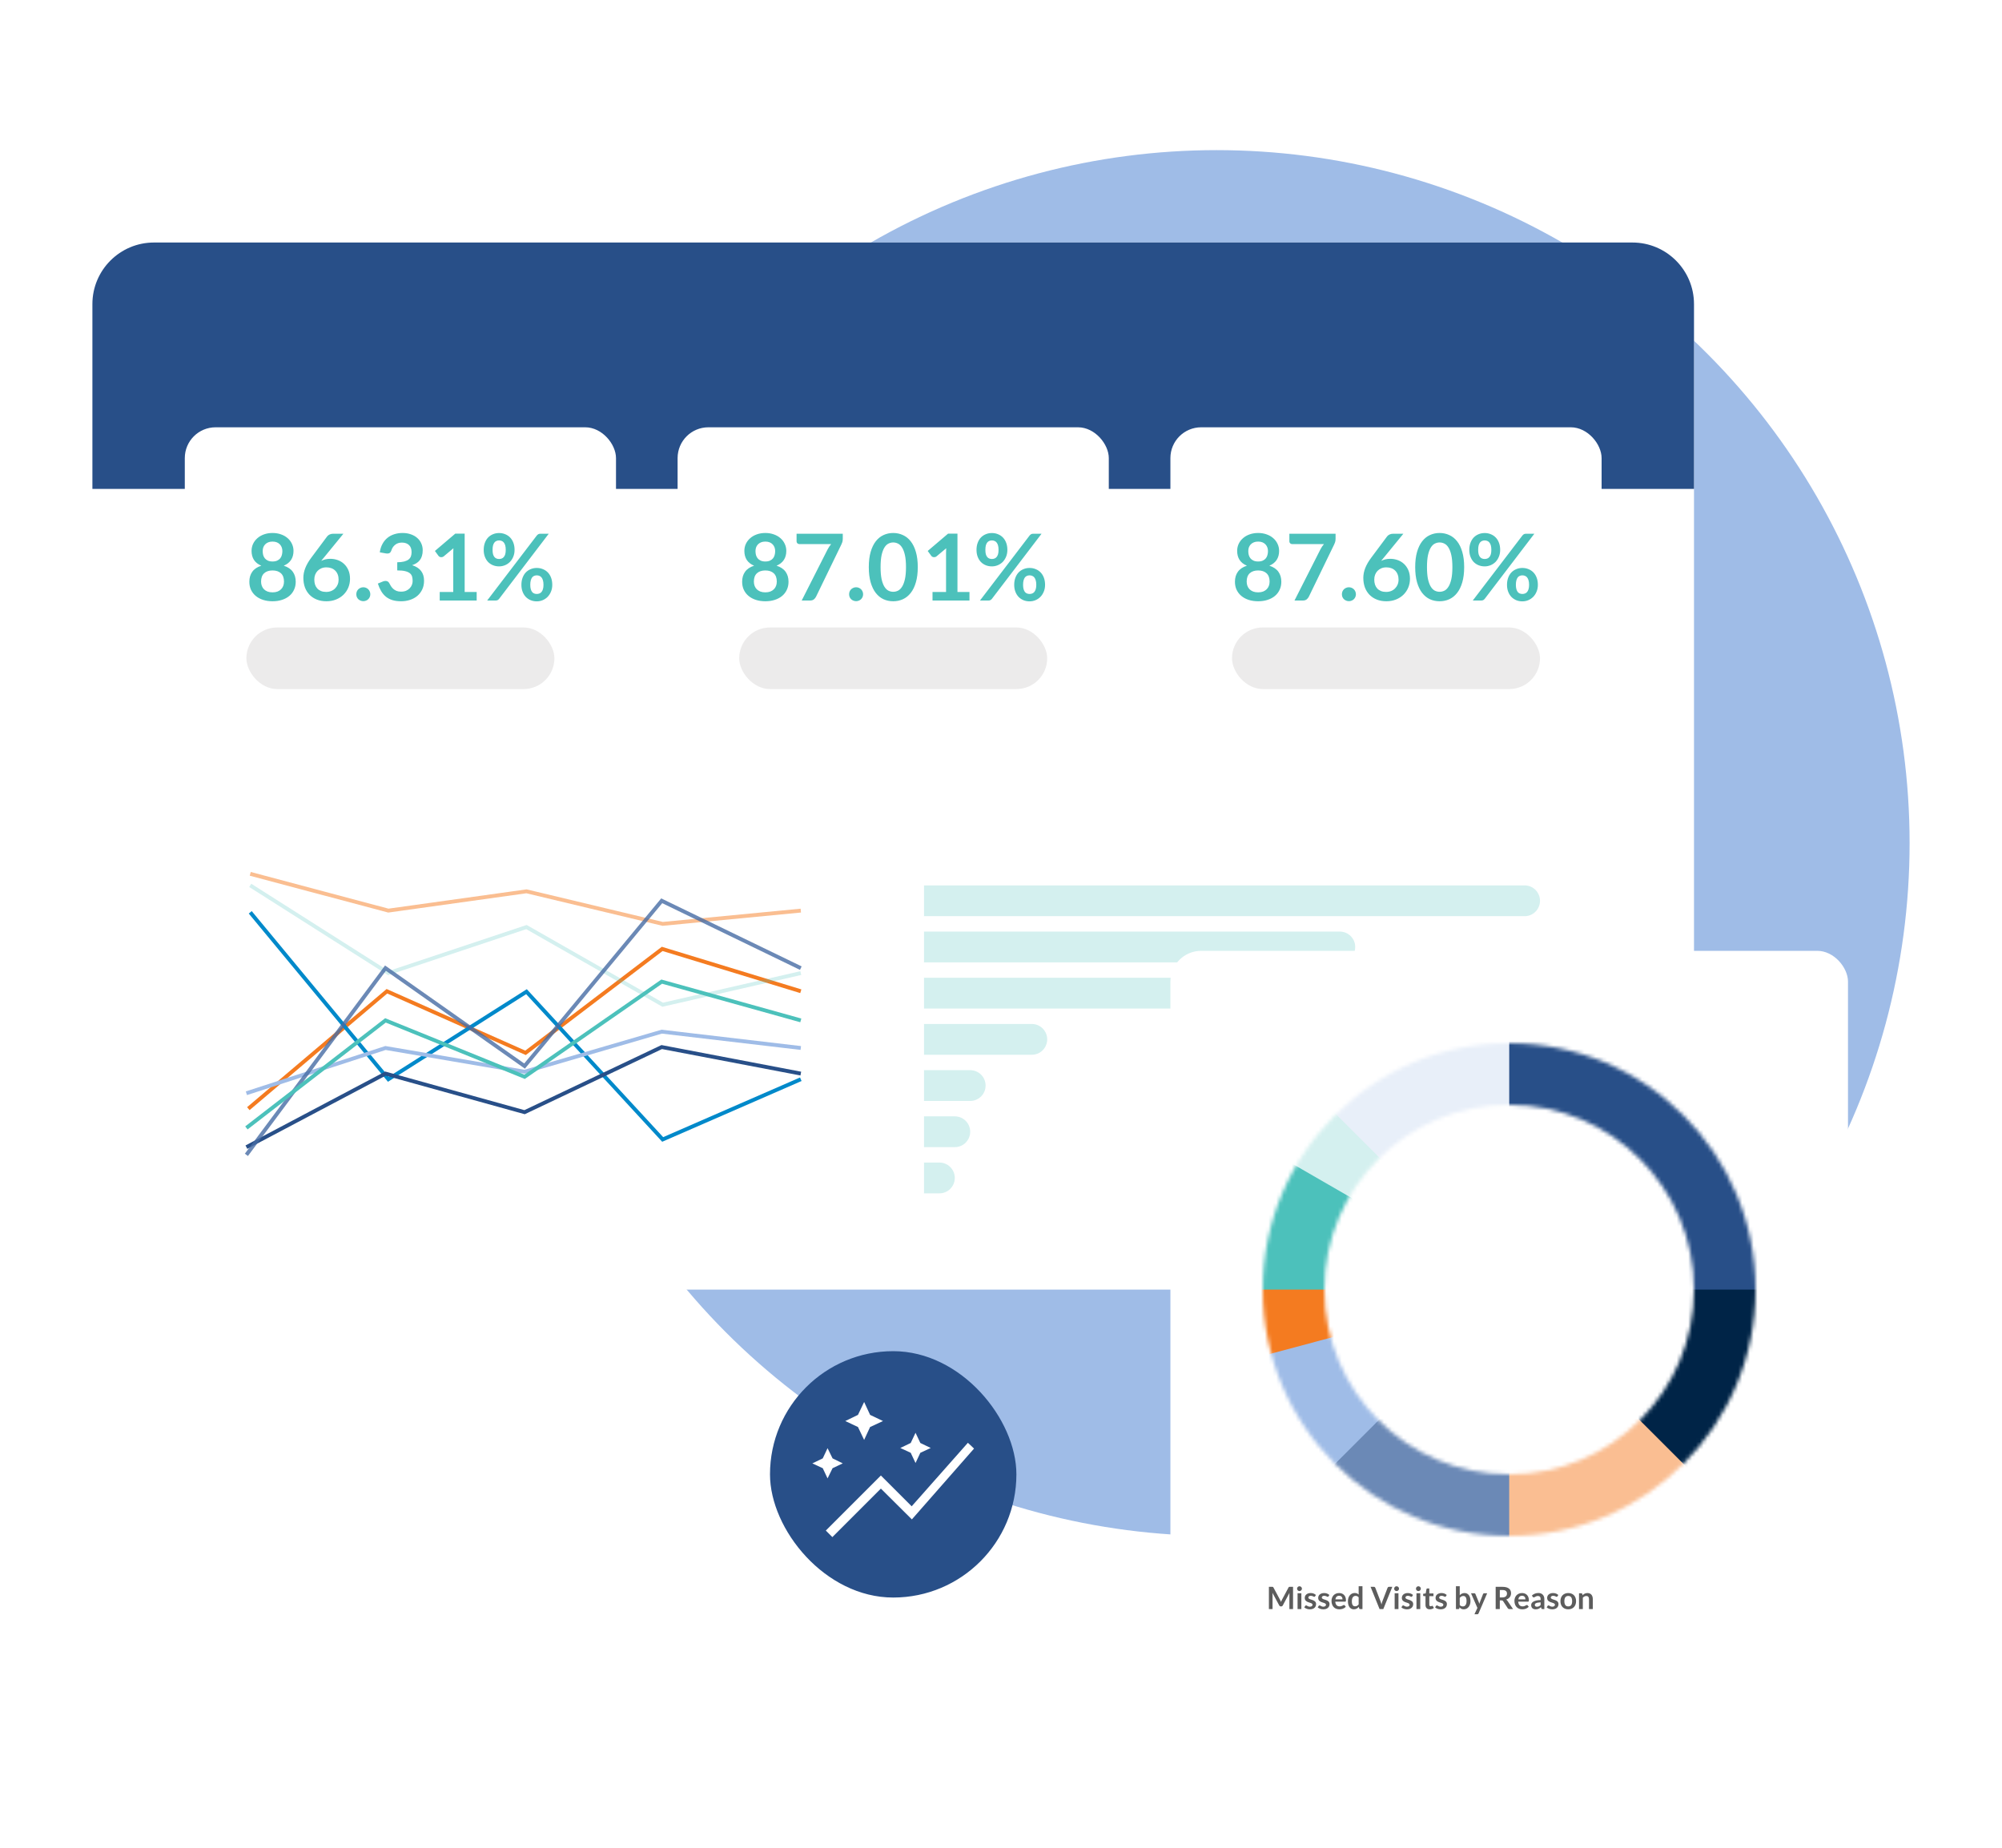
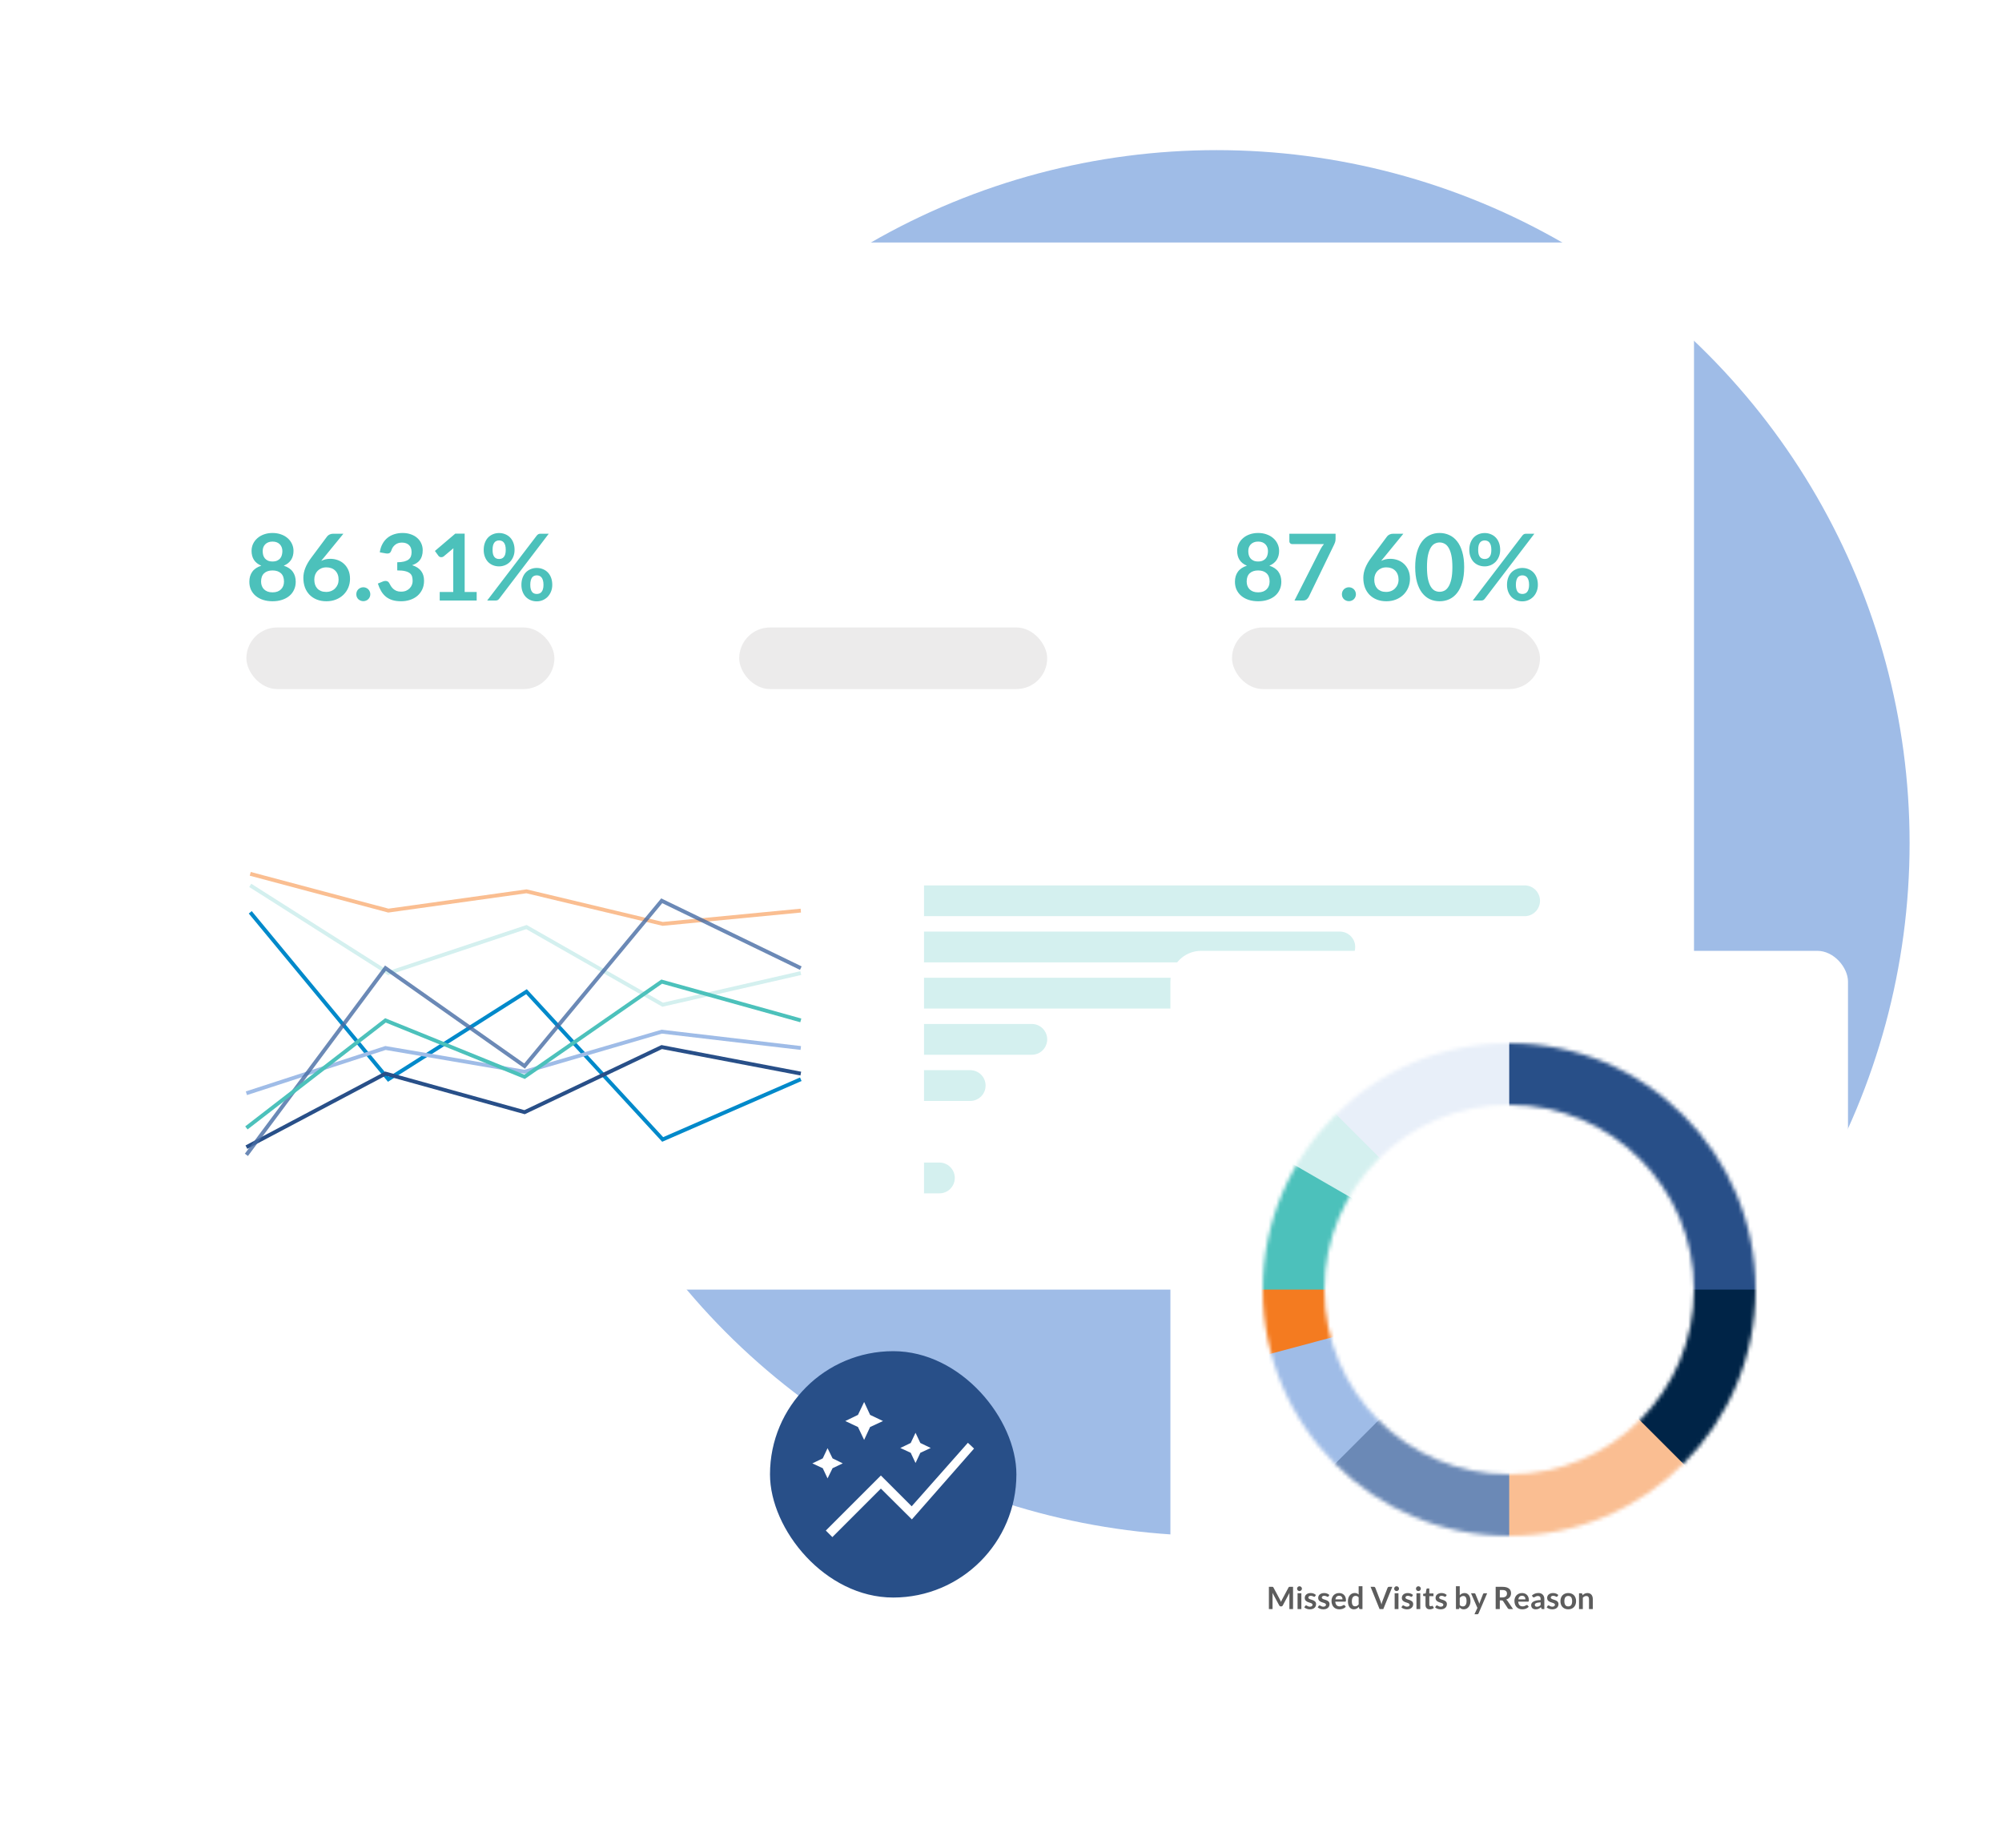
<svg xmlns="http://www.w3.org/2000/svg" width="520" height="480" viewBox="0 0 520 480" fill="none">
  <circle cx="316" cy="219" r="180" fill="#9FBCE7" />
  <g filter="url(#filter0_d_268_5216)">
    <rect x="200" y="351" width="64" height="64" rx="32" fill="#284F88" />
  </g>
  <mask id="mask0_268_5216" style="mask-type:alpha" maskUnits="userSpaceOnUse" x="208" y="359" width="48" height="48">
    <rect x="208" y="359" width="48" height="48" fill="#D9D9D9" />
  </mask>
  <g mask="url(#mask0_268_5216)">
    <path d="M224.45 374.05L222.85 370.7L219.55 369.15L222.85 367.55L224.45 364.2L226 367.55L229.35 369.15L226 370.7L224.45 374.05ZM237.8 380.05L236.55 377.4L233.85 376.15L236.55 374.85L237.8 372.2L239.05 374.85L241.75 376.15L239.05 377.4L237.8 380.05ZM214.95 384.05L213.7 381.4L211 380.15L213.7 378.85L214.95 376.2L216.25 378.85L218.9 380.15L216.25 381.4L214.95 384.05ZM216.2 399.3L214.5 397.6L228.8 383.3L236.8 391.3L251.4 374.8L253 376.3L236.85 394.7L228.8 386.7L216.2 399.3Z" fill="white" />
  </g>
  <path d="M65.696 230.964V233H64.62V227.216H66.504C66.891 227.216 67.225 227.261 67.508 227.352C67.791 227.443 68.024 227.569 68.208 227.732C68.392 227.895 68.528 228.089 68.616 228.316C68.704 228.543 68.748 228.791 68.748 229.06C68.748 229.34 68.701 229.597 68.608 229.832C68.515 230.064 68.375 230.264 68.188 230.432C68.001 230.6 67.768 230.731 67.488 230.824C67.208 230.917 66.88 230.964 66.504 230.964H65.696ZM65.696 230.124H66.504C66.701 230.124 66.873 230.1 67.02 230.052C67.167 230.001 67.288 229.931 67.384 229.84C67.48 229.747 67.552 229.635 67.6 229.504C67.648 229.371 67.672 229.223 67.672 229.06C67.672 228.905 67.648 228.765 67.6 228.64C67.552 228.515 67.48 228.408 67.384 228.32C67.288 228.232 67.167 228.165 67.02 228.12C66.873 228.072 66.701 228.048 66.504 228.048H65.696V230.124ZM70.58 227.056V233H69.592V227.056H70.58ZM74.916 233H74.472C74.379 233 74.305 232.987 74.252 232.96C74.198 232.931 74.159 232.873 74.132 232.788L74.044 232.496C73.94 232.589 73.837 232.672 73.736 232.744C73.637 232.813 73.534 232.872 73.428 232.92C73.321 232.968 73.208 233.004 73.088 233.028C72.968 233.052 72.835 233.064 72.688 233.064C72.514 233.064 72.355 233.041 72.208 232.996C72.061 232.948 71.934 232.877 71.828 232.784C71.724 232.691 71.642 232.575 71.584 232.436C71.525 232.297 71.496 232.136 71.496 231.952C71.496 231.797 71.536 231.645 71.616 231.496C71.698 231.344 71.835 231.208 72.024 231.088C72.213 230.965 72.465 230.864 72.78 230.784C73.094 230.704 73.485 230.659 73.952 230.648V230.408C73.952 230.133 73.893 229.931 73.776 229.8C73.661 229.667 73.493 229.6 73.272 229.6C73.112 229.6 72.978 229.619 72.872 229.656C72.765 229.693 72.672 229.736 72.592 229.784C72.514 229.829 72.442 229.871 72.376 229.908C72.309 229.945 72.236 229.964 72.156 229.964C72.089 229.964 72.032 229.947 71.984 229.912C71.936 229.877 71.897 229.835 71.868 229.784L71.688 229.468C72.16 229.036 72.729 228.82 73.396 228.82C73.636 228.82 73.849 228.86 74.036 228.94C74.225 229.017 74.385 229.127 74.516 229.268C74.647 229.407 74.745 229.573 74.812 229.768C74.881 229.963 74.916 230.176 74.916 230.408V233ZM72.996 232.384C73.097 232.384 73.191 232.375 73.276 232.356C73.361 232.337 73.441 232.309 73.516 232.272C73.593 232.235 73.666 232.189 73.736 232.136C73.808 232.08 73.88 232.015 73.952 231.94V231.248C73.664 231.261 73.422 231.287 73.228 231.324C73.036 231.359 72.881 231.404 72.764 231.46C72.647 231.516 72.562 231.581 72.512 231.656C72.464 231.731 72.44 231.812 72.44 231.9C72.44 232.073 72.49 232.197 72.592 232.272C72.696 232.347 72.831 232.384 72.996 232.384ZM78.771 229.764C78.742 229.801 78.713 229.831 78.683 229.852C78.657 229.873 78.617 229.884 78.563 229.884C78.513 229.884 78.463 229.869 78.415 229.84C78.367 229.808 78.31 229.773 78.243 229.736C78.177 229.696 78.097 229.661 78.003 229.632C77.913 229.6 77.799 229.584 77.663 229.584C77.49 229.584 77.338 229.616 77.207 229.68C77.077 229.741 76.967 229.831 76.879 229.948C76.794 230.065 76.73 230.208 76.687 230.376C76.645 230.541 76.623 230.729 76.623 230.94C76.623 231.159 76.646 231.353 76.691 231.524C76.739 231.695 76.807 231.839 76.895 231.956C76.983 232.071 77.09 232.159 77.215 232.22C77.341 232.279 77.482 232.308 77.639 232.308C77.797 232.308 77.923 232.289 78.019 232.252C78.118 232.212 78.201 232.169 78.267 232.124C78.334 232.076 78.391 232.033 78.439 231.996C78.49 231.956 78.546 231.936 78.607 231.936C78.687 231.936 78.747 231.967 78.787 232.028L79.071 232.388C78.962 232.516 78.843 232.624 78.715 232.712C78.587 232.797 78.454 232.867 78.315 232.92C78.179 232.971 78.038 233.007 77.891 233.028C77.745 233.049 77.599 233.06 77.455 233.06C77.202 233.06 76.963 233.013 76.739 232.92C76.515 232.824 76.319 232.685 76.151 232.504C75.986 232.323 75.854 232.101 75.755 231.84C75.659 231.576 75.611 231.276 75.611 230.94C75.611 230.639 75.654 230.36 75.739 230.104C75.827 229.845 75.955 229.623 76.123 229.436C76.291 229.247 76.499 229.099 76.747 228.992C76.995 228.885 77.281 228.832 77.603 228.832C77.91 228.832 78.178 228.881 78.407 228.98C78.639 229.079 78.847 229.22 79.031 229.404L78.771 229.764ZM81.396 228.832C81.654 228.832 81.892 228.873 82.108 228.956C82.326 229.039 82.514 229.16 82.672 229.32C82.829 229.477 82.952 229.672 83.04 229.904C83.128 230.133 83.172 230.396 83.172 230.692C83.172 230.767 83.168 230.829 83.16 230.88C83.154 230.928 83.142 230.967 83.124 230.996C83.108 231.023 83.085 231.043 83.056 231.056C83.026 231.067 82.989 231.072 82.944 231.072H80.408C80.437 231.493 80.55 231.803 80.748 232C80.945 232.197 81.207 232.296 81.532 232.296C81.692 232.296 81.829 232.277 81.944 232.24C82.061 232.203 82.162 232.161 82.248 232.116C82.336 232.071 82.412 232.029 82.476 231.992C82.543 231.955 82.606 231.936 82.668 231.936C82.708 231.936 82.743 231.944 82.772 231.96C82.801 231.976 82.826 231.999 82.848 232.028L83.136 232.388C83.026 232.516 82.904 232.624 82.768 232.712C82.632 232.797 82.489 232.867 82.34 232.92C82.193 232.971 82.043 233.007 81.888 233.028C81.736 233.049 81.588 233.06 81.444 233.06C81.159 233.06 80.893 233.013 80.648 232.92C80.403 232.824 80.189 232.684 80.008 232.5C79.826 232.313 79.684 232.084 79.58 231.812C79.476 231.537 79.424 231.22 79.424 230.86C79.424 230.58 79.469 230.317 79.56 230.072C79.65 229.824 79.78 229.609 79.948 229.428C80.118 229.244 80.325 229.099 80.568 228.992C80.813 228.885 81.089 228.832 81.396 228.832ZM81.416 229.54C81.128 229.54 80.903 229.621 80.74 229.784C80.577 229.947 80.473 230.177 80.428 230.476H82.284C82.284 230.348 82.266 230.228 82.232 230.116C82.197 230.001 82.144 229.901 82.072 229.816C82 229.731 81.909 229.664 81.8 229.616C81.691 229.565 81.562 229.54 81.416 229.54ZM83.973 233V228.896H84.577C84.705 228.896 84.789 228.956 84.829 229.076L84.893 229.38C84.965 229.3 85.04 229.227 85.117 229.16C85.197 229.093 85.281 229.036 85.369 228.988C85.46 228.94 85.556 228.903 85.657 228.876C85.761 228.847 85.875 228.832 85.997 228.832C86.256 228.832 86.468 228.903 86.633 229.044C86.801 229.183 86.927 229.368 87.009 229.6C87.073 229.464 87.153 229.348 87.249 229.252C87.345 229.153 87.451 229.073 87.565 229.012C87.68 228.951 87.801 228.905 87.929 228.876C88.06 228.847 88.191 228.832 88.321 228.832C88.548 228.832 88.749 228.867 88.925 228.936C89.101 229.005 89.249 229.107 89.369 229.24C89.489 229.373 89.58 229.536 89.641 229.728C89.705 229.92 89.737 230.14 89.737 230.388V233H88.749V230.388C88.749 230.127 88.692 229.931 88.577 229.8C88.463 229.667 88.295 229.6 88.073 229.6C87.972 229.6 87.877 229.617 87.789 229.652C87.704 229.687 87.628 229.737 87.561 229.804C87.497 229.868 87.447 229.949 87.409 230.048C87.372 230.147 87.353 230.26 87.353 230.388V233H86.361V230.388C86.361 230.113 86.305 229.913 86.193 229.788C86.084 229.663 85.921 229.6 85.705 229.6C85.564 229.6 85.431 229.636 85.305 229.708C85.183 229.777 85.068 229.873 84.961 229.996V233H83.973ZM92.404 228.832C92.662 228.832 92.9 228.873 93.116 228.956C93.334 229.039 93.522 229.16 93.68 229.32C93.837 229.477 93.96 229.672 94.048 229.904C94.136 230.133 94.18 230.396 94.18 230.692C94.18 230.767 94.176 230.829 94.168 230.88C94.162 230.928 94.15 230.967 94.132 230.996C94.116 231.023 94.093 231.043 94.064 231.056C94.034 231.067 93.997 231.072 93.952 231.072H91.416C91.445 231.493 91.558 231.803 91.756 232C91.953 232.197 92.214 232.296 92.54 232.296C92.7 232.296 92.837 232.277 92.952 232.24C93.069 232.203 93.17 232.161 93.256 232.116C93.344 232.071 93.42 232.029 93.484 231.992C93.55 231.955 93.614 231.936 93.676 231.936C93.716 231.936 93.75 231.944 93.78 231.96C93.809 231.976 93.834 231.999 93.856 232.028L94.144 232.388C94.034 232.516 93.912 232.624 93.776 232.712C93.64 232.797 93.497 232.867 93.348 232.92C93.201 232.971 93.05 233.007 92.896 233.028C92.744 233.049 92.596 233.06 92.452 233.06C92.166 233.06 91.901 233.013 91.656 232.92C91.41 232.824 91.197 232.684 91.016 232.5C90.834 232.313 90.692 232.084 90.588 231.812C90.484 231.537 90.432 231.22 90.432 230.86C90.432 230.58 90.477 230.317 90.568 230.072C90.658 229.824 90.788 229.609 90.956 229.428C91.126 229.244 91.333 229.099 91.576 228.992C91.821 228.885 92.097 228.832 92.404 228.832ZM92.424 229.54C92.136 229.54 91.91 229.621 91.748 229.784C91.585 229.947 91.481 230.177 91.436 230.476H93.292C93.292 230.348 93.274 230.228 93.24 230.116C93.205 230.001 93.152 229.901 93.08 229.816C93.008 229.731 92.917 229.664 92.808 229.616C92.698 229.565 92.57 229.54 92.424 229.54ZM94.981 233V228.896H95.585C95.713 228.896 95.797 228.956 95.837 229.076L95.905 229.4C95.988 229.315 96.075 229.237 96.165 229.168C96.258 229.099 96.356 229.039 96.457 228.988C96.561 228.937 96.672 228.899 96.789 228.872C96.906 228.845 97.034 228.832 97.173 228.832C97.397 228.832 97.596 228.871 97.769 228.948C97.942 229.023 98.087 229.129 98.201 229.268C98.319 229.404 98.406 229.568 98.465 229.76C98.526 229.949 98.557 230.159 98.557 230.388V233H97.569V230.388C97.569 230.137 97.51 229.944 97.393 229.808C97.278 229.669 97.105 229.6 96.873 229.6C96.703 229.6 96.543 229.639 96.393 229.716C96.244 229.793 96.103 229.899 95.969 230.032V233H94.981ZM100.876 233.064C100.521 233.064 100.248 232.964 100.056 232.764C99.864 232.561 99.768 232.283 99.768 231.928V229.636H99.352C99.299 229.636 99.252 229.619 99.212 229.584C99.175 229.549 99.156 229.497 99.156 229.428V229.036L99.816 228.928L100.024 227.808C100.035 227.755 100.059 227.713 100.096 227.684C100.136 227.655 100.185 227.64 100.244 227.64H100.756V228.932H101.836V229.636H100.756V231.86C100.756 231.988 100.788 232.088 100.852 232.16C100.916 232.232 101.001 232.268 101.108 232.268C101.169 232.268 101.22 232.261 101.26 232.248C101.303 232.232 101.339 232.216 101.368 232.2C101.4 232.184 101.428 232.169 101.452 232.156C101.476 232.14 101.5 232.132 101.524 232.132C101.553 232.132 101.577 232.14 101.596 232.156C101.615 232.169 101.635 232.191 101.656 232.22L101.952 232.7C101.808 232.82 101.643 232.911 101.456 232.972C101.269 233.033 101.076 233.064 100.876 233.064ZM109.773 230.108C109.773 230.532 109.702 230.925 109.561 231.288C109.419 231.648 109.221 231.96 108.965 232.224C108.709 232.488 108.401 232.695 108.041 232.844C107.681 232.991 107.282 233.064 106.845 233.064C106.407 233.064 106.007 232.991 105.645 232.844C105.285 232.695 104.975 232.488 104.717 232.224C104.461 231.96 104.262 231.648 104.121 231.288C103.979 230.925 103.909 230.532 103.909 230.108C103.909 229.684 103.979 229.292 104.121 228.932C104.262 228.569 104.461 228.256 104.717 227.992C104.975 227.728 105.285 227.523 105.645 227.376C106.007 227.227 106.407 227.152 106.845 227.152C107.282 227.152 107.681 227.227 108.041 227.376C108.401 227.525 108.709 227.732 108.965 227.996C109.221 228.257 109.419 228.569 109.561 228.932C109.702 229.292 109.773 229.684 109.773 230.108ZM108.669 230.108C108.669 229.791 108.626 229.507 108.541 229.256C108.458 229.003 108.338 228.788 108.181 228.612C108.023 228.436 107.831 228.301 107.605 228.208C107.381 228.115 107.127 228.068 106.845 228.068C106.562 228.068 106.307 228.115 106.081 228.208C105.854 228.301 105.661 228.436 105.501 228.612C105.343 228.788 105.222 229.003 105.137 229.256C105.051 229.507 105.009 229.791 105.009 230.108C105.009 230.425 105.051 230.711 105.137 230.964C105.222 231.215 105.343 231.428 105.501 231.604C105.661 231.777 105.854 231.911 106.081 232.004C106.307 232.097 106.562 232.144 106.845 232.144C107.127 232.144 107.381 232.097 107.605 232.004C107.831 231.911 108.023 231.777 108.181 231.604C108.338 231.428 108.458 231.215 108.541 230.964C108.626 230.711 108.669 230.425 108.669 230.108ZM112.623 233H111.727L110.095 228.896H110.915C110.987 228.896 111.047 228.913 111.095 228.948C111.146 228.983 111.18 229.027 111.199 229.08L111.991 231.272C112.036 231.4 112.074 231.525 112.103 231.648C112.135 231.771 112.163 231.893 112.187 232.016C112.211 231.893 112.238 231.771 112.267 231.648C112.299 231.525 112.339 231.4 112.387 231.272L113.199 229.08C113.218 229.027 113.251 228.983 113.299 228.948C113.347 228.913 113.404 228.896 113.471 228.896H114.251L112.623 233ZM116.396 228.832C116.655 228.832 116.892 228.873 117.108 228.956C117.327 229.039 117.515 229.16 117.672 229.32C117.829 229.477 117.952 229.672 118.04 229.904C118.128 230.133 118.172 230.396 118.172 230.692C118.172 230.767 118.168 230.829 118.16 230.88C118.155 230.928 118.143 230.967 118.124 230.996C118.108 231.023 118.085 231.043 118.056 231.056C118.027 231.067 117.989 231.072 117.944 231.072H115.408C115.437 231.493 115.551 231.803 115.748 232C115.945 232.197 116.207 232.296 116.532 232.296C116.692 232.296 116.829 232.277 116.944 232.24C117.061 232.203 117.163 232.161 117.248 232.116C117.336 232.071 117.412 232.029 117.476 231.992C117.543 231.955 117.607 231.936 117.668 231.936C117.708 231.936 117.743 231.944 117.772 231.96C117.801 231.976 117.827 231.999 117.848 232.028L118.136 232.388C118.027 232.516 117.904 232.624 117.768 232.712C117.632 232.797 117.489 232.867 117.34 232.92C117.193 232.971 117.043 233.007 116.888 233.028C116.736 233.049 116.588 233.06 116.444 233.06C116.159 233.06 115.893 233.013 115.648 232.92C115.403 232.824 115.189 232.684 115.008 232.5C114.827 232.313 114.684 232.084 114.58 231.812C114.476 231.537 114.424 231.22 114.424 230.86C114.424 230.58 114.469 230.317 114.56 230.072C114.651 229.824 114.78 229.609 114.948 229.428C115.119 229.244 115.325 229.099 115.568 228.992C115.813 228.885 116.089 228.832 116.396 228.832ZM116.416 229.54C116.128 229.54 115.903 229.621 115.74 229.784C115.577 229.947 115.473 230.177 115.428 230.476H117.284C117.284 230.348 117.267 230.228 117.232 230.116C117.197 230.001 117.144 229.901 117.072 229.816C117 229.731 116.909 229.664 116.8 229.616C116.691 229.565 116.563 229.54 116.416 229.54ZM118.973 233V228.896H119.553C119.655 228.896 119.725 228.915 119.765 228.952C119.805 228.989 119.832 229.053 119.845 229.144L119.905 229.64C120.052 229.387 120.224 229.187 120.421 229.04C120.619 228.893 120.84 228.82 121.085 228.82C121.288 228.82 121.456 228.867 121.589 228.96L121.461 229.7C121.453 229.748 121.436 229.783 121.409 229.804C121.383 229.823 121.347 229.832 121.301 229.832C121.261 229.832 121.207 229.823 121.137 229.804C121.068 229.785 120.976 229.776 120.861 229.776C120.656 229.776 120.48 229.833 120.333 229.948C120.187 230.06 120.063 230.225 119.961 230.444V233H118.973ZM124.295 233H123.399L121.767 228.896H122.587C122.659 228.896 122.719 228.913 122.767 228.948C122.818 228.983 122.852 229.027 122.871 229.08L123.663 231.272C123.708 231.4 123.746 231.525 123.775 231.648C123.807 231.771 123.835 231.893 123.859 232.016C123.883 231.893 123.91 231.771 123.939 231.648C123.971 231.525 124.011 231.4 124.059 231.272L124.871 229.08C124.89 229.027 124.923 228.983 124.971 228.948C125.019 228.913 125.076 228.896 125.143 228.896H125.923L124.295 233ZM127.557 228.896V233H126.569V228.896H127.557ZM127.705 227.7C127.705 227.785 127.687 227.865 127.653 227.94C127.618 228.015 127.571 228.08 127.513 228.136C127.457 228.192 127.39 228.237 127.313 228.272C127.235 228.304 127.153 228.32 127.065 228.32C126.979 228.32 126.898 228.304 126.821 228.272C126.746 228.237 126.681 228.192 126.625 228.136C126.569 228.08 126.523 228.015 126.489 227.94C126.457 227.865 126.441 227.785 126.441 227.7C126.441 227.612 126.457 227.529 126.489 227.452C126.523 227.375 126.569 227.308 126.625 227.252C126.681 227.196 126.746 227.152 126.821 227.12C126.898 227.085 126.979 227.068 127.065 227.068C127.153 227.068 127.235 227.085 127.313 227.12C127.39 227.152 127.457 227.196 127.513 227.252C127.571 227.308 127.618 227.375 127.653 227.452C127.687 227.529 127.705 227.612 127.705 227.7ZM130.372 228.832C130.631 228.832 130.868 228.873 131.084 228.956C131.303 229.039 131.491 229.16 131.648 229.32C131.806 229.477 131.928 229.672 132.016 229.904C132.104 230.133 132.148 230.396 132.148 230.692C132.148 230.767 132.144 230.829 132.136 230.88C132.131 230.928 132.119 230.967 132.1 230.996C132.084 231.023 132.062 231.043 132.032 231.056C132.003 231.067 131.966 231.072 131.92 231.072H129.384C129.414 231.493 129.527 231.803 129.724 232C129.922 232.197 130.183 232.296 130.508 232.296C130.668 232.296 130.806 232.277 130.92 232.24C131.038 232.203 131.139 232.161 131.224 232.116C131.312 232.071 131.388 232.029 131.452 231.992C131.519 231.955 131.583 231.936 131.644 231.936C131.684 231.936 131.719 231.944 131.748 231.96C131.778 231.976 131.803 231.999 131.824 232.028L132.112 232.388C132.003 232.516 131.88 232.624 131.744 232.712C131.608 232.797 131.466 232.867 131.316 232.92C131.17 232.971 131.019 233.007 130.864 233.028C130.712 233.049 130.564 233.06 130.42 233.06C130.135 233.06 129.87 233.013 129.624 232.92C129.379 232.824 129.166 232.684 128.984 232.5C128.803 232.313 128.66 232.084 128.556 231.812C128.452 231.537 128.4 231.22 128.4 230.86C128.4 230.58 128.446 230.317 128.536 230.072C128.627 229.824 128.756 229.609 128.924 229.428C129.095 229.244 129.302 229.099 129.544 228.992C129.79 228.885 130.066 228.832 130.372 228.832ZM130.392 229.54C130.104 229.54 129.879 229.621 129.716 229.784C129.554 229.947 129.45 230.177 129.404 230.476H131.26C131.26 230.348 131.243 230.228 131.208 230.116C131.174 230.001 131.12 229.901 131.048 229.816C130.976 229.731 130.886 229.664 130.776 229.616C130.667 229.565 130.539 229.54 130.392 229.54ZM132.45 228.896H133.234C133.309 228.896 133.371 228.913 133.422 228.948C133.473 228.983 133.505 229.027 133.518 229.08L134.106 231.272C134.138 231.392 134.163 231.509 134.182 231.624C134.203 231.739 134.223 231.853 134.242 231.968C134.271 231.853 134.302 231.739 134.334 231.624C134.369 231.509 134.405 231.392 134.442 231.272L135.122 229.072C135.138 229.019 135.17 228.975 135.218 228.94C135.266 228.905 135.322 228.888 135.386 228.888H135.822C135.894 228.888 135.954 228.905 136.002 228.94C136.05 228.975 136.082 229.019 136.098 229.072L136.77 231.312C136.805 231.427 136.835 231.539 136.862 231.648C136.891 231.755 136.919 231.863 136.946 231.972C136.965 231.857 136.985 231.743 137.006 231.628C137.03 231.513 137.059 231.395 137.094 231.272L137.702 229.08C137.715 229.027 137.747 228.983 137.798 228.948C137.849 228.913 137.907 228.896 137.974 228.896H138.722L137.422 233H136.626C136.541 233 136.479 232.941 136.442 232.824L135.702 230.452C135.678 230.375 135.655 230.297 135.634 230.22C135.615 230.14 135.599 230.061 135.586 229.984C135.57 230.064 135.553 230.144 135.534 230.224C135.515 230.301 135.494 230.38 135.47 230.46L134.722 232.824C134.685 232.941 134.613 233 134.506 233H133.75L132.45 228.896Z" fill="black" fill-opacity="0.72" />
  <g filter="url(#filter1_d_268_5216)">
    <rect x="24" y="63" width="416" height="272" rx="16" fill="white" />
  </g>
-   <path d="M24 79C24 70.163 31.163 63 40 63H424C432.837 63 440 70.163 440 79V127H24V79Z" fill="#284F88" />
  <g filter="url(#filter2_d_268_5216)">
    <rect x="48" y="111" width="112" height="88" rx="8" fill="white" />
  </g>
  <path d="M70.788 156.192C69.892 156.192 69.072 156.072 68.328 155.832C67.592 155.592 66.96 155.252 66.432 154.812C65.904 154.372 65.492 153.84 65.196 153.216C64.908 152.592 64.764 151.896 64.764 151.128C64.764 150.104 65.016 149.24 65.52 148.536C66.024 147.824 66.808 147.296 67.872 146.952C67.024 146.6 66.388 146.1 65.964 145.452C65.548 144.804 65.34 144.024 65.34 143.112C65.34 142.456 65.472 141.844 65.736 141.276C66.008 140.708 66.384 140.216 66.864 139.8C67.344 139.376 67.916 139.048 68.58 138.816C69.252 138.576 69.988 138.456 70.788 138.456C71.588 138.456 72.32 138.576 72.984 138.816C73.656 139.048 74.232 139.376 74.712 139.8C75.192 140.216 75.564 140.708 75.828 141.276C76.1 141.844 76.236 142.456 76.236 143.112C76.236 144.024 76.024 144.804 75.6 145.452C75.176 146.1 74.544 146.6 73.704 146.952C74.768 147.296 75.552 147.824 76.056 148.536C76.56 149.24 76.812 150.104 76.812 151.128C76.812 151.896 76.664 152.592 76.368 153.216C76.08 153.84 75.672 154.372 75.144 154.812C74.616 155.252 73.98 155.592 73.236 155.832C72.5 156.072 71.684 156.192 70.788 156.192ZM70.788 153.876C71.276 153.876 71.704 153.808 72.072 153.672C72.44 153.528 72.748 153.332 72.996 153.084C73.252 152.836 73.444 152.54 73.572 152.196C73.7 151.852 73.764 151.48 73.764 151.08C73.764 150.128 73.5 149.408 72.972 148.92C72.444 148.432 71.716 148.188 70.788 148.188C69.86 148.188 69.132 148.432 68.604 148.92C68.076 149.408 67.812 150.128 67.812 151.08C67.812 151.48 67.876 151.852 68.004 152.196C68.132 152.54 68.32 152.836 68.568 153.084C68.824 153.332 69.136 153.528 69.504 153.672C69.872 153.808 70.3 153.876 70.788 153.876ZM70.788 145.86C71.268 145.86 71.672 145.784 72 145.632C72.328 145.48 72.592 145.28 72.792 145.032C72.992 144.776 73.132 144.488 73.212 144.168C73.3 143.84 73.344 143.504 73.344 143.16C73.344 142.832 73.292 142.52 73.188 142.224C73.084 141.928 72.928 141.668 72.72 141.444C72.512 141.212 72.248 141.028 71.928 140.892C71.608 140.756 71.228 140.688 70.788 140.688C70.348 140.688 69.968 140.756 69.648 140.892C69.328 141.028 69.06 141.212 68.844 141.444C68.636 141.668 68.48 141.928 68.376 142.224C68.28 142.52 68.232 142.832 68.232 143.16C68.232 143.504 68.272 143.84 68.352 144.168C68.44 144.488 68.584 144.776 68.784 145.032C68.984 145.28 69.248 145.48 69.576 145.632C69.904 145.784 70.308 145.86 70.788 145.86ZM85.79 145.164C86.446 145.164 87.082 145.272 87.698 145.488C88.322 145.704 88.87 146.032 89.342 146.472C89.814 146.904 90.194 147.444 90.482 148.092C90.77 148.74 90.914 149.496 90.914 150.36C90.914 151.168 90.766 151.928 90.47 152.64C90.174 153.344 89.758 153.96 89.222 154.488C88.686 155.016 88.038 155.432 87.278 155.736C86.526 156.04 85.694 156.192 84.782 156.192C83.854 156.192 83.022 156.044 82.286 155.748C81.55 155.452 80.922 155.04 80.402 154.512C79.882 153.976 79.482 153.336 79.202 152.592C78.93 151.84 78.794 151.008 78.794 150.096C78.794 149.28 78.958 148.444 79.286 147.588C79.622 146.724 80.138 145.828 80.834 144.9L84.974 139.344C85.118 139.152 85.326 138.988 85.598 138.852C85.878 138.716 86.198 138.648 86.558 138.648H89.198L84.05 144.948C83.938 145.084 83.83 145.212 83.726 145.332C83.63 145.452 83.534 145.576 83.438 145.704C83.774 145.536 84.134 145.404 84.518 145.308C84.91 145.212 85.334 145.164 85.79 145.164ZM81.638 150.552C81.638 151.032 81.702 151.472 81.83 151.872C81.966 152.264 82.162 152.6 82.418 152.88C82.682 153.16 83.006 153.38 83.39 153.54C83.774 153.692 84.218 153.768 84.722 153.768C85.194 153.768 85.626 153.688 86.018 153.528C86.418 153.368 86.758 153.144 87.038 152.856C87.326 152.568 87.55 152.232 87.71 151.848C87.87 151.456 87.95 151.032 87.95 150.576C87.95 150.08 87.874 149.636 87.722 149.244C87.57 148.844 87.354 148.508 87.074 148.236C86.794 147.956 86.458 147.744 86.066 147.6C85.674 147.456 85.242 147.384 84.77 147.384C84.298 147.384 83.87 147.464 83.486 147.624C83.102 147.784 82.77 148.008 82.49 148.296C82.218 148.576 82.006 148.912 81.854 149.304C81.71 149.688 81.638 150.104 81.638 150.552ZM92.548 154.368C92.548 154.12 92.592 153.884 92.68 153.66C92.776 153.436 92.904 153.244 93.064 153.084C93.232 152.924 93.428 152.796 93.652 152.7C93.876 152.604 94.116 152.556 94.372 152.556C94.62 152.556 94.856 152.604 95.08 152.7C95.304 152.796 95.496 152.924 95.656 153.084C95.816 153.244 95.944 153.436 96.04 153.66C96.136 153.884 96.184 154.12 96.184 154.368C96.184 154.624 96.136 154.864 96.04 155.088C95.944 155.304 95.816 155.492 95.656 155.652C95.496 155.812 95.304 155.936 95.08 156.024C94.856 156.12 94.62 156.168 94.372 156.168C94.116 156.168 93.876 156.12 93.652 156.024C93.428 155.936 93.232 155.812 93.064 155.652C92.904 155.492 92.776 155.304 92.68 155.088C92.592 154.864 92.548 154.624 92.548 154.368ZM104.562 138.456C105.363 138.456 106.083 138.572 106.723 138.804C107.371 139.028 107.923 139.344 108.379 139.752C108.835 140.152 109.183 140.624 109.423 141.168C109.671 141.712 109.795 142.3 109.795 142.932C109.795 143.484 109.731 143.972 109.603 144.396C109.483 144.812 109.303 145.176 109.062 145.488C108.831 145.8 108.543 146.064 108.199 146.28C107.863 146.496 107.479 146.676 107.047 146.82C108.087 147.148 108.863 147.648 109.375 148.32C109.887 148.992 110.143 149.836 110.143 150.852C110.143 151.716 109.983 152.48 109.663 153.144C109.343 153.808 108.911 154.368 108.367 154.824C107.823 155.272 107.191 155.612 106.471 155.844C105.759 156.076 105.003 156.192 104.203 156.192C103.331 156.192 102.571 156.092 101.923 155.892C101.275 155.692 100.711 155.396 100.23 155.004C99.751 154.612 99.343 154.132 99.007 153.564C98.671 152.996 98.382 152.34 98.142 151.596L99.451 151.056C99.674 150.96 99.903 150.912 100.135 150.912C100.343 150.912 100.527 150.956 100.687 151.044C100.855 151.132 100.983 151.26 101.071 151.428C101.215 151.708 101.371 151.984 101.539 152.256C101.715 152.528 101.923 152.772 102.163 152.988C102.403 153.196 102.683 153.368 103.003 153.504C103.331 153.632 103.719 153.696 104.167 153.696C104.671 153.696 105.111 153.616 105.487 153.456C105.863 153.288 106.175 153.072 106.423 152.808C106.679 152.544 106.867 152.252 106.987 151.932C107.115 151.604 107.179 151.276 107.179 150.948C107.179 150.532 107.135 150.156 107.047 149.82C106.959 149.476 106.775 149.184 106.495 148.944C106.215 148.704 105.811 148.516 105.283 148.38C104.763 148.244 104.063 148.176 103.183 148.176V146.064C103.911 146.056 104.515 145.988 104.995 145.86C105.475 145.732 105.855 145.556 106.135 145.332C106.423 145.1 106.623 144.824 106.735 144.504C106.847 144.184 106.903 143.832 106.903 143.448C106.903 142.624 106.679 142.004 106.231 141.588C105.783 141.164 105.171 140.952 104.395 140.952C103.691 140.952 103.107 141.14 102.643 141.516C102.179 141.884 101.855 142.36 101.671 142.944C101.575 143.248 101.443 143.468 101.275 143.604C101.107 143.732 100.887 143.796 100.615 143.796C100.487 143.796 100.351 143.784 100.207 143.76L98.647 143.484C98.766 142.652 98.999 141.924 99.343 141.3C99.686 140.668 100.115 140.144 100.627 139.728C101.147 139.304 101.739 138.988 102.403 138.78C103.075 138.564 103.795 138.456 104.562 138.456ZM114.212 153.78H117.728V143.664C117.728 143.272 117.74 142.86 117.764 142.428L115.268 144.516C115.164 144.604 115.056 144.664 114.944 144.696C114.84 144.728 114.736 144.744 114.632 144.744C114.472 144.744 114.324 144.712 114.188 144.648C114.06 144.576 113.964 144.496 113.9 144.408L112.964 143.124L118.256 138.624H120.692V153.78H123.812V156H114.212V153.78ZM133.654 142.848C133.654 143.504 133.542 144.096 133.318 144.624C133.102 145.152 132.81 145.604 132.442 145.98C132.074 146.348 131.646 146.632 131.158 146.832C130.67 147.032 130.162 147.132 129.634 147.132C129.058 147.132 128.526 147.032 128.038 146.832C127.55 146.632 127.126 146.348 126.766 145.98C126.414 145.604 126.138 145.152 125.938 144.624C125.738 144.096 125.638 143.504 125.638 142.848C125.638 142.176 125.738 141.568 125.938 141.024C126.138 140.48 126.414 140.02 126.766 139.644C127.126 139.268 127.55 138.98 128.038 138.78C128.526 138.572 129.058 138.468 129.634 138.468C130.21 138.468 130.742 138.572 131.23 138.78C131.726 138.98 132.154 139.268 132.514 139.644C132.874 140.02 133.154 140.48 133.354 141.024C133.554 141.568 133.654 142.176 133.654 142.848ZM131.362 142.848C131.362 142.384 131.318 141.996 131.23 141.684C131.142 141.372 131.018 141.12 130.858 140.928C130.706 140.736 130.522 140.6 130.306 140.52C130.098 140.432 129.874 140.388 129.634 140.388C129.394 140.388 129.17 140.432 128.962 140.52C128.754 140.6 128.574 140.736 128.422 140.928C128.27 141.12 128.15 141.372 128.062 141.684C127.982 141.996 127.942 142.384 127.942 142.848C127.942 143.296 127.982 143.672 128.062 143.976C128.15 144.272 128.27 144.512 128.422 144.696C128.574 144.88 128.754 145.012 128.962 145.092C129.17 145.172 129.394 145.212 129.634 145.212C129.874 145.212 130.098 145.172 130.306 145.092C130.522 145.012 130.706 144.88 130.858 144.696C131.018 144.512 131.142 144.272 131.23 143.976C131.318 143.672 131.362 143.296 131.362 142.848ZM139.426 139.116C139.522 138.996 139.642 138.888 139.786 138.792C139.93 138.696 140.13 138.648 140.386 138.648H142.534L129.646 155.556C129.55 155.684 129.426 155.792 129.274 155.88C129.13 155.96 128.954 156 128.746 156H126.538L139.426 139.116ZM143.446 151.92C143.446 152.576 143.334 153.168 143.11 153.696C142.894 154.224 142.602 154.676 142.234 155.052C141.866 155.42 141.438 155.708 140.95 155.916C140.462 156.116 139.954 156.216 139.426 156.216C138.85 156.216 138.318 156.116 137.83 155.916C137.342 155.708 136.918 155.42 136.558 155.052C136.206 154.676 135.93 154.224 135.73 153.696C135.53 153.168 135.43 152.576 135.43 151.92C135.43 151.248 135.53 150.64 135.73 150.096C135.93 149.552 136.206 149.092 136.558 148.716C136.918 148.34 137.342 148.052 137.83 147.852C138.318 147.644 138.85 147.54 139.426 147.54C140.002 147.54 140.534 147.644 141.022 147.852C141.518 148.052 141.946 148.34 142.306 148.716C142.666 149.092 142.946 149.552 143.146 150.096C143.346 150.64 143.446 151.248 143.446 151.92ZM141.166 151.92C141.166 151.456 141.118 151.068 141.022 150.756C140.934 150.444 140.81 150.192 140.65 150C140.498 149.808 140.314 149.672 140.098 149.592C139.89 149.504 139.666 149.46 139.426 149.46C139.186 149.46 138.962 149.504 138.754 149.592C138.546 149.672 138.366 149.808 138.214 150C138.07 150.192 137.954 150.444 137.866 150.756C137.778 151.068 137.734 151.456 137.734 151.92C137.734 152.368 137.778 152.744 137.866 153.048C137.954 153.352 138.07 153.596 138.214 153.78C138.366 153.964 138.546 154.096 138.754 154.176C138.962 154.256 139.186 154.296 139.426 154.296C139.666 154.296 139.89 154.256 140.098 154.176C140.314 154.096 140.498 153.964 140.65 153.78C140.81 153.596 140.934 153.352 141.022 153.048C141.118 152.744 141.166 152.368 141.166 151.92Z" fill="#4CC1BB" />
  <rect x="64" y="163" width="80" height="16" rx="8" fill="#110000" fill-opacity="0.08" />
  <g filter="url(#filter3_d_268_5216)">
    <rect x="176" y="111" width="112" height="88" rx="8" fill="white" />
  </g>
  <g filter="url(#filter4_d_268_5216)">
    <rect x="304" y="111" width="112" height="88" rx="8" fill="white" />
  </g>
-   <path d="M198.788 156.192C197.892 156.192 197.072 156.072 196.328 155.832C195.592 155.592 194.96 155.252 194.432 154.812C193.904 154.372 193.492 153.84 193.196 153.216C192.908 152.592 192.764 151.896 192.764 151.128C192.764 150.104 193.016 149.24 193.52 148.536C194.024 147.824 194.808 147.296 195.872 146.952C195.024 146.6 194.388 146.1 193.964 145.452C193.548 144.804 193.34 144.024 193.34 143.112C193.34 142.456 193.472 141.844 193.736 141.276C194.008 140.708 194.384 140.216 194.864 139.8C195.344 139.376 195.916 139.048 196.58 138.816C197.252 138.576 197.988 138.456 198.788 138.456C199.588 138.456 200.32 138.576 200.984 138.816C201.656 139.048 202.232 139.376 202.712 139.8C203.192 140.216 203.564 140.708 203.828 141.276C204.1 141.844 204.236 142.456 204.236 143.112C204.236 144.024 204.024 144.804 203.6 145.452C203.176 146.1 202.544 146.6 201.704 146.952C202.768 147.296 203.552 147.824 204.056 148.536C204.56 149.24 204.812 150.104 204.812 151.128C204.812 151.896 204.664 152.592 204.368 153.216C204.08 153.84 203.672 154.372 203.144 154.812C202.616 155.252 201.98 155.592 201.236 155.832C200.5 156.072 199.684 156.192 198.788 156.192ZM198.788 153.876C199.276 153.876 199.704 153.808 200.072 153.672C200.44 153.528 200.748 153.332 200.996 153.084C201.252 152.836 201.444 152.54 201.572 152.196C201.7 151.852 201.764 151.48 201.764 151.08C201.764 150.128 201.5 149.408 200.972 148.92C200.444 148.432 199.716 148.188 198.788 148.188C197.86 148.188 197.132 148.432 196.604 148.92C196.076 149.408 195.812 150.128 195.812 151.08C195.812 151.48 195.876 151.852 196.004 152.196C196.132 152.54 196.32 152.836 196.568 153.084C196.824 153.332 197.136 153.528 197.504 153.672C197.872 153.808 198.3 153.876 198.788 153.876ZM198.788 145.86C199.268 145.86 199.672 145.784 200 145.632C200.328 145.48 200.592 145.28 200.792 145.032C200.992 144.776 201.132 144.488 201.212 144.168C201.3 143.84 201.344 143.504 201.344 143.16C201.344 142.832 201.292 142.52 201.188 142.224C201.084 141.928 200.928 141.668 200.72 141.444C200.512 141.212 200.248 141.028 199.928 140.892C199.608 140.756 199.228 140.688 198.788 140.688C198.348 140.688 197.968 140.756 197.648 140.892C197.328 141.028 197.06 141.212 196.844 141.444C196.636 141.668 196.48 141.928 196.376 142.224C196.28 142.52 196.232 142.832 196.232 143.16C196.232 143.504 196.272 143.84 196.352 144.168C196.44 144.488 196.584 144.776 196.784 145.032C196.984 145.28 197.248 145.48 197.576 145.632C197.904 145.784 198.308 145.86 198.788 145.86ZM218.902 138.648V139.932C218.902 140.316 218.858 140.628 218.77 140.868C218.69 141.1 218.61 141.296 218.53 141.456L211.966 154.992C211.83 155.272 211.638 155.512 211.39 155.712C211.142 155.904 210.806 156 210.382 156H208.234L214.954 142.74C215.234 142.196 215.546 141.728 215.89 141.336H207.586C207.402 141.336 207.242 141.268 207.106 141.132C206.97 140.996 206.902 140.836 206.902 140.652V138.648H218.902ZM220.548 154.368C220.548 154.12 220.592 153.884 220.68 153.66C220.776 153.436 220.904 153.244 221.064 153.084C221.232 152.924 221.428 152.796 221.652 152.7C221.876 152.604 222.116 152.556 222.372 152.556C222.62 152.556 222.856 152.604 223.08 152.7C223.304 152.796 223.496 152.924 223.656 153.084C223.816 153.244 223.944 153.436 224.04 153.66C224.136 153.884 224.184 154.12 224.184 154.368C224.184 154.624 224.136 154.864 224.04 155.088C223.944 155.304 223.816 155.492 223.656 155.652C223.496 155.812 223.304 155.936 223.08 156.024C222.856 156.12 222.62 156.168 222.372 156.168C222.116 156.168 221.876 156.12 221.652 156.024C221.428 155.936 221.232 155.812 221.064 155.652C220.904 155.492 220.776 155.304 220.68 155.088C220.592 154.864 220.548 154.624 220.548 154.368ZM238.383 147.324C238.383 148.836 238.219 150.152 237.891 151.272C237.571 152.384 237.123 153.304 236.547 154.032C235.979 154.76 235.303 155.304 234.519 155.664C233.743 156.016 232.903 156.192 231.999 156.192C231.095 156.192 230.255 156.016 229.479 155.664C228.711 155.304 228.043 154.76 227.475 154.032C226.907 153.304 226.463 152.384 226.143 151.272C225.823 150.152 225.663 148.836 225.663 147.324C225.663 145.804 225.823 144.488 226.143 143.376C226.463 142.264 226.907 141.344 227.475 140.616C228.043 139.888 228.711 139.348 229.479 138.996C230.255 138.636 231.095 138.456 231.999 138.456C232.903 138.456 233.743 138.636 234.519 138.996C235.303 139.348 235.979 139.888 236.547 140.616C237.123 141.344 237.571 142.264 237.891 143.376C238.219 144.488 238.383 145.804 238.383 147.324ZM235.323 147.324C235.323 146.068 235.231 145.028 235.047 144.204C234.863 143.38 234.615 142.724 234.303 142.236C233.999 141.748 233.647 141.408 233.247 141.216C232.847 141.016 232.431 140.916 231.999 140.916C231.575 140.916 231.163 141.016 230.763 141.216C230.371 141.408 230.023 141.748 229.719 142.236C229.415 142.724 229.171 143.38 228.987 144.204C228.811 145.028 228.723 146.068 228.723 147.324C228.723 148.58 228.811 149.62 228.987 150.444C229.171 151.268 229.415 151.924 229.719 152.412C230.023 152.9 230.371 153.244 230.763 153.444C231.163 153.636 231.575 153.732 231.999 153.732C232.431 153.732 232.847 153.636 233.247 153.444C233.647 153.244 233.999 152.9 234.303 152.412C234.615 151.924 234.863 151.268 235.047 150.444C235.231 149.62 235.323 148.58 235.323 147.324ZM242.212 153.78H245.728V143.664C245.728 143.272 245.74 142.86 245.764 142.428L243.268 144.516C243.164 144.604 243.056 144.664 242.944 144.696C242.84 144.728 242.736 144.744 242.632 144.744C242.472 144.744 242.324 144.712 242.188 144.648C242.06 144.576 241.964 144.496 241.9 144.408L240.964 143.124L246.256 138.624H248.692V153.78H251.812V156H242.212V153.78ZM261.654 142.848C261.654 143.504 261.542 144.096 261.318 144.624C261.102 145.152 260.81 145.604 260.442 145.98C260.074 146.348 259.646 146.632 259.158 146.832C258.67 147.032 258.162 147.132 257.634 147.132C257.058 147.132 256.526 147.032 256.038 146.832C255.55 146.632 255.126 146.348 254.766 145.98C254.414 145.604 254.138 145.152 253.938 144.624C253.738 144.096 253.638 143.504 253.638 142.848C253.638 142.176 253.738 141.568 253.938 141.024C254.138 140.48 254.414 140.02 254.766 139.644C255.126 139.268 255.55 138.98 256.038 138.78C256.526 138.572 257.058 138.468 257.634 138.468C258.21 138.468 258.742 138.572 259.23 138.78C259.726 138.98 260.154 139.268 260.514 139.644C260.874 140.02 261.154 140.48 261.354 141.024C261.554 141.568 261.654 142.176 261.654 142.848ZM259.362 142.848C259.362 142.384 259.318 141.996 259.23 141.684C259.142 141.372 259.018 141.12 258.858 140.928C258.706 140.736 258.522 140.6 258.306 140.52C258.098 140.432 257.874 140.388 257.634 140.388C257.394 140.388 257.17 140.432 256.962 140.52C256.754 140.6 256.574 140.736 256.422 140.928C256.27 141.12 256.15 141.372 256.062 141.684C255.982 141.996 255.942 142.384 255.942 142.848C255.942 143.296 255.982 143.672 256.062 143.976C256.15 144.272 256.27 144.512 256.422 144.696C256.574 144.88 256.754 145.012 256.962 145.092C257.17 145.172 257.394 145.212 257.634 145.212C257.874 145.212 258.098 145.172 258.306 145.092C258.522 145.012 258.706 144.88 258.858 144.696C259.018 144.512 259.142 144.272 259.23 143.976C259.318 143.672 259.362 143.296 259.362 142.848ZM267.426 139.116C267.522 138.996 267.642 138.888 267.786 138.792C267.93 138.696 268.13 138.648 268.386 138.648H270.534L257.646 155.556C257.55 155.684 257.426 155.792 257.274 155.88C257.13 155.96 256.954 156 256.746 156H254.538L267.426 139.116ZM271.446 151.92C271.446 152.576 271.334 153.168 271.11 153.696C270.894 154.224 270.602 154.676 270.234 155.052C269.866 155.42 269.438 155.708 268.95 155.916C268.462 156.116 267.954 156.216 267.426 156.216C266.85 156.216 266.318 156.116 265.83 155.916C265.342 155.708 264.918 155.42 264.558 155.052C264.206 154.676 263.93 154.224 263.73 153.696C263.53 153.168 263.43 152.576 263.43 151.92C263.43 151.248 263.53 150.64 263.73 150.096C263.93 149.552 264.206 149.092 264.558 148.716C264.918 148.34 265.342 148.052 265.83 147.852C266.318 147.644 266.85 147.54 267.426 147.54C268.002 147.54 268.534 147.644 269.022 147.852C269.518 148.052 269.946 148.34 270.306 148.716C270.666 149.092 270.946 149.552 271.146 150.096C271.346 150.64 271.446 151.248 271.446 151.92ZM269.166 151.92C269.166 151.456 269.118 151.068 269.022 150.756C268.934 150.444 268.81 150.192 268.65 150C268.498 149.808 268.314 149.672 268.098 149.592C267.89 149.504 267.666 149.46 267.426 149.46C267.186 149.46 266.962 149.504 266.754 149.592C266.546 149.672 266.366 149.808 266.214 150C266.07 150.192 265.954 150.444 265.866 150.756C265.778 151.068 265.734 151.456 265.734 151.92C265.734 152.368 265.778 152.744 265.866 153.048C265.954 153.352 266.07 153.596 266.214 153.78C266.366 153.964 266.546 154.096 266.754 154.176C266.962 154.256 267.186 154.296 267.426 154.296C267.666 154.296 267.89 154.256 268.098 154.176C268.314 154.096 268.498 153.964 268.65 153.78C268.81 153.596 268.934 153.352 269.022 153.048C269.118 152.744 269.166 152.368 269.166 151.92Z" fill="#4CC1BB" />
  <rect x="192" y="163" width="80" height="16" rx="8" fill="#110000" fill-opacity="0.08" />
  <path d="M326.788 156.192C325.892 156.192 325.072 156.072 324.328 155.832C323.592 155.592 322.96 155.252 322.432 154.812C321.904 154.372 321.492 153.84 321.196 153.216C320.908 152.592 320.764 151.896 320.764 151.128C320.764 150.104 321.016 149.24 321.52 148.536C322.024 147.824 322.808 147.296 323.872 146.952C323.024 146.6 322.388 146.1 321.964 145.452C321.548 144.804 321.34 144.024 321.34 143.112C321.34 142.456 321.472 141.844 321.736 141.276C322.008 140.708 322.384 140.216 322.864 139.8C323.344 139.376 323.916 139.048 324.58 138.816C325.252 138.576 325.988 138.456 326.788 138.456C327.588 138.456 328.32 138.576 328.984 138.816C329.656 139.048 330.232 139.376 330.712 139.8C331.192 140.216 331.564 140.708 331.828 141.276C332.1 141.844 332.236 142.456 332.236 143.112C332.236 144.024 332.024 144.804 331.6 145.452C331.176 146.1 330.544 146.6 329.704 146.952C330.768 147.296 331.552 147.824 332.056 148.536C332.56 149.24 332.812 150.104 332.812 151.128C332.812 151.896 332.664 152.592 332.368 153.216C332.08 153.84 331.672 154.372 331.144 154.812C330.616 155.252 329.98 155.592 329.236 155.832C328.5 156.072 327.684 156.192 326.788 156.192ZM326.788 153.876C327.276 153.876 327.704 153.808 328.072 153.672C328.44 153.528 328.748 153.332 328.996 153.084C329.252 152.836 329.444 152.54 329.572 152.196C329.7 151.852 329.764 151.48 329.764 151.08C329.764 150.128 329.5 149.408 328.972 148.92C328.444 148.432 327.716 148.188 326.788 148.188C325.86 148.188 325.132 148.432 324.604 148.92C324.076 149.408 323.812 150.128 323.812 151.08C323.812 151.48 323.876 151.852 324.004 152.196C324.132 152.54 324.32 152.836 324.568 153.084C324.824 153.332 325.136 153.528 325.504 153.672C325.872 153.808 326.3 153.876 326.788 153.876ZM326.788 145.86C327.268 145.86 327.672 145.784 328 145.632C328.328 145.48 328.592 145.28 328.792 145.032C328.992 144.776 329.132 144.488 329.212 144.168C329.3 143.84 329.344 143.504 329.344 143.16C329.344 142.832 329.292 142.52 329.188 142.224C329.084 141.928 328.928 141.668 328.72 141.444C328.512 141.212 328.248 141.028 327.928 140.892C327.608 140.756 327.228 140.688 326.788 140.688C326.348 140.688 325.968 140.756 325.648 140.892C325.328 141.028 325.06 141.212 324.844 141.444C324.636 141.668 324.48 141.928 324.376 142.224C324.28 142.52 324.232 142.832 324.232 143.16C324.232 143.504 324.272 143.84 324.352 144.168C324.44 144.488 324.584 144.776 324.784 145.032C324.984 145.28 325.248 145.48 325.576 145.632C325.904 145.784 326.308 145.86 326.788 145.86ZM346.902 138.648V139.932C346.902 140.316 346.858 140.628 346.77 140.868C346.69 141.1 346.61 141.296 346.53 141.456L339.966 154.992C339.83 155.272 339.638 155.512 339.39 155.712C339.142 155.904 338.806 156 338.382 156H336.234L342.954 142.74C343.234 142.196 343.546 141.728 343.89 141.336H335.586C335.402 141.336 335.242 141.268 335.106 141.132C334.97 140.996 334.902 140.836 334.902 140.652V138.648H346.902ZM348.548 154.368C348.548 154.12 348.592 153.884 348.68 153.66C348.776 153.436 348.904 153.244 349.064 153.084C349.232 152.924 349.428 152.796 349.652 152.7C349.876 152.604 350.116 152.556 350.372 152.556C350.62 152.556 350.856 152.604 351.08 152.7C351.304 152.796 351.496 152.924 351.656 153.084C351.816 153.244 351.944 153.436 352.04 153.66C352.136 153.884 352.184 154.12 352.184 154.368C352.184 154.624 352.136 154.864 352.04 155.088C351.944 155.304 351.816 155.492 351.656 155.652C351.496 155.812 351.304 155.936 351.08 156.024C350.856 156.12 350.62 156.168 350.372 156.168C350.116 156.168 349.876 156.12 349.652 156.024C349.428 155.936 349.232 155.812 349.064 155.652C348.904 155.492 348.776 155.304 348.68 155.088C348.592 154.864 348.548 154.624 348.548 154.368ZM361.103 145.164C361.759 145.164 362.395 145.272 363.011 145.488C363.635 145.704 364.183 146.032 364.655 146.472C365.127 146.904 365.507 147.444 365.795 148.092C366.083 148.74 366.227 149.496 366.227 150.36C366.227 151.168 366.079 151.928 365.783 152.64C365.487 153.344 365.071 153.96 364.535 154.488C363.999 155.016 363.351 155.432 362.591 155.736C361.839 156.04 361.007 156.192 360.095 156.192C359.167 156.192 358.335 156.044 357.599 155.748C356.863 155.452 356.235 155.04 355.715 154.512C355.195 153.976 354.795 153.336 354.515 152.592C354.243 151.84 354.107 151.008 354.107 150.096C354.107 149.28 354.271 148.444 354.599 147.588C354.935 146.724 355.451 145.828 356.146 144.9L360.287 139.344C360.431 139.152 360.639 138.988 360.911 138.852C361.191 138.716 361.511 138.648 361.871 138.648H364.511L359.363 144.948C359.251 145.084 359.143 145.212 359.039 145.332C358.943 145.452 358.847 145.576 358.751 145.704C359.087 145.536 359.447 145.404 359.831 145.308C360.223 145.212 360.647 145.164 361.103 145.164ZM356.951 150.552C356.951 151.032 357.015 151.472 357.143 151.872C357.279 152.264 357.475 152.6 357.731 152.88C357.995 153.16 358.319 153.38 358.703 153.54C359.087 153.692 359.531 153.768 360.035 153.768C360.507 153.768 360.939 153.688 361.331 153.528C361.731 153.368 362.071 153.144 362.351 152.856C362.639 152.568 362.863 152.232 363.023 151.848C363.183 151.456 363.263 151.032 363.263 150.576C363.263 150.08 363.187 149.636 363.035 149.244C362.883 148.844 362.667 148.508 362.387 148.236C362.107 147.956 361.771 147.744 361.379 147.6C360.987 147.456 360.555 147.384 360.083 147.384C359.611 147.384 359.183 147.464 358.799 147.624C358.415 147.784 358.083 148.008 357.803 148.296C357.531 148.576 357.319 148.912 357.167 149.304C357.023 149.688 356.951 150.104 356.951 150.552ZM380.304 147.324C380.304 148.836 380.14 150.152 379.812 151.272C379.492 152.384 379.044 153.304 378.468 154.032C377.9 154.76 377.224 155.304 376.44 155.664C375.664 156.016 374.824 156.192 373.92 156.192C373.016 156.192 372.176 156.016 371.4 155.664C370.632 155.304 369.964 154.76 369.396 154.032C368.828 153.304 368.384 152.384 368.064 151.272C367.744 150.152 367.584 148.836 367.584 147.324C367.584 145.804 367.744 144.488 368.064 143.376C368.384 142.264 368.828 141.344 369.396 140.616C369.964 139.888 370.632 139.348 371.4 138.996C372.176 138.636 373.016 138.456 373.92 138.456C374.824 138.456 375.664 138.636 376.44 138.996C377.224 139.348 377.9 139.888 378.468 140.616C379.044 141.344 379.492 142.264 379.812 143.376C380.14 144.488 380.304 145.804 380.304 147.324ZM377.244 147.324C377.244 146.068 377.152 145.028 376.968 144.204C376.784 143.38 376.536 142.724 376.224 142.236C375.92 141.748 375.568 141.408 375.168 141.216C374.768 141.016 374.352 140.916 373.92 140.916C373.496 140.916 373.084 141.016 372.684 141.216C372.292 141.408 371.944 141.748 371.64 142.236C371.336 142.724 371.092 143.38 370.908 144.204C370.732 145.028 370.644 146.068 370.644 147.324C370.644 148.58 370.732 149.62 370.908 150.444C371.092 151.268 371.336 151.924 371.64 152.412C371.944 152.9 372.292 153.244 372.684 153.444C373.084 153.636 373.496 153.732 373.92 153.732C374.352 153.732 374.768 153.636 375.168 153.444C375.568 153.244 375.92 152.9 376.224 152.412C376.536 151.924 376.784 151.268 376.968 150.444C377.152 149.62 377.244 148.58 377.244 147.324ZM389.654 142.848C389.654 143.504 389.542 144.096 389.318 144.624C389.102 145.152 388.81 145.604 388.442 145.98C388.074 146.348 387.646 146.632 387.158 146.832C386.67 147.032 386.162 147.132 385.634 147.132C385.058 147.132 384.526 147.032 384.038 146.832C383.55 146.632 383.126 146.348 382.766 145.98C382.414 145.604 382.138 145.152 381.938 144.624C381.738 144.096 381.638 143.504 381.638 142.848C381.638 142.176 381.738 141.568 381.938 141.024C382.138 140.48 382.414 140.02 382.766 139.644C383.126 139.268 383.55 138.98 384.038 138.78C384.526 138.572 385.058 138.468 385.634 138.468C386.21 138.468 386.742 138.572 387.23 138.78C387.726 138.98 388.154 139.268 388.514 139.644C388.874 140.02 389.154 140.48 389.354 141.024C389.554 141.568 389.654 142.176 389.654 142.848ZM387.362 142.848C387.362 142.384 387.318 141.996 387.23 141.684C387.142 141.372 387.018 141.12 386.858 140.928C386.706 140.736 386.522 140.6 386.306 140.52C386.098 140.432 385.874 140.388 385.634 140.388C385.394 140.388 385.17 140.432 384.962 140.52C384.754 140.6 384.574 140.736 384.422 140.928C384.27 141.12 384.15 141.372 384.062 141.684C383.982 141.996 383.942 142.384 383.942 142.848C383.942 143.296 383.982 143.672 384.062 143.976C384.15 144.272 384.27 144.512 384.422 144.696C384.574 144.88 384.754 145.012 384.962 145.092C385.17 145.172 385.394 145.212 385.634 145.212C385.874 145.212 386.098 145.172 386.306 145.092C386.522 145.012 386.706 144.88 386.858 144.696C387.018 144.512 387.142 144.272 387.23 143.976C387.318 143.672 387.362 143.296 387.362 142.848ZM395.426 139.116C395.522 138.996 395.642 138.888 395.786 138.792C395.93 138.696 396.13 138.648 396.386 138.648H398.534L385.646 155.556C385.55 155.684 385.426 155.792 385.274 155.88C385.13 155.96 384.954 156 384.746 156H382.538L395.426 139.116ZM399.446 151.92C399.446 152.576 399.334 153.168 399.11 153.696C398.894 154.224 398.602 154.676 398.234 155.052C397.866 155.42 397.438 155.708 396.95 155.916C396.462 156.116 395.954 156.216 395.426 156.216C394.85 156.216 394.318 156.116 393.83 155.916C393.342 155.708 392.918 155.42 392.558 155.052C392.206 154.676 391.93 154.224 391.73 153.696C391.53 153.168 391.43 152.576 391.43 151.92C391.43 151.248 391.53 150.64 391.73 150.096C391.93 149.552 392.206 149.092 392.558 148.716C392.918 148.34 393.342 148.052 393.83 147.852C394.318 147.644 394.85 147.54 395.426 147.54C396.002 147.54 396.534 147.644 397.022 147.852C397.518 148.052 397.946 148.34 398.306 148.716C398.666 149.092 398.946 149.552 399.146 150.096C399.346 150.64 399.446 151.248 399.446 151.92ZM397.166 151.92C397.166 151.456 397.118 151.068 397.022 150.756C396.934 150.444 396.81 150.192 396.65 150C396.498 149.808 396.314 149.672 396.098 149.592C395.89 149.504 395.666 149.46 395.426 149.46C395.186 149.46 394.962 149.504 394.754 149.592C394.546 149.672 394.366 149.808 394.214 150C394.07 150.192 393.954 150.444 393.866 150.756C393.778 151.068 393.734 151.456 393.734 151.92C393.734 152.368 393.778 152.744 393.866 153.048C393.954 153.352 394.07 153.596 394.214 153.78C394.366 153.964 394.546 154.096 394.754 154.176C394.962 154.256 395.186 154.296 395.426 154.296C395.666 154.296 395.89 154.256 396.098 154.176C396.314 154.096 396.498 153.964 396.65 153.78C396.81 153.596 396.934 153.352 397.022 153.048C397.118 152.744 397.166 152.368 397.166 151.92Z" fill="#4CC1BB" />
  <rect x="320" y="163" width="80" height="16" rx="8" fill="#110000" fill-opacity="0.08" />
  <g filter="url(#filter5_d_268_5216)">
-     <rect x="240" y="215" width="176" height="104" rx="8" fill="white" />
-   </g>
+     </g>
  <path d="M240 230H396C398.209 230 400 231.791 400 234V234C400 236.209 398.209 238 396 238H240V230Z" fill="#4CC1BB" fill-opacity="0.24" />
  <path d="M240 242H348C350.209 242 352 243.791 352 246V246C352 248.209 350.209 250 348 250H240V242Z" fill="#4CC1BB" fill-opacity="0.24" />
  <path d="M240 254H308C310.209 254 312 255.791 312 258V258C312 260.209 310.209 262 308 262H240V254Z" fill="#4CC1BB" fill-opacity="0.24" />
  <path d="M240 266H268C270.209 266 272 267.791 272 270V270C272 272.209 270.209 274 268 274H240V266Z" fill="#4CC1BB" fill-opacity="0.24" />
  <path d="M240 278H252C254.209 278 256 279.791 256 282V282C256 284.209 254.209 286 252 286H240V278Z" fill="#4CC1BB" fill-opacity="0.24" />
-   <path d="M240 290H248C250.209 290 252 291.791 252 294V294C252 296.209 250.209 298 248 298H240V290Z" fill="#4CC1BB" fill-opacity="0.24" />
  <path d="M240 302H244C246.209 302 248 303.791 248 306V306C248 308.209 246.209 310 244 310H240V302Z" fill="#4CC1BB" fill-opacity="0.24" />
  <g filter="url(#filter6_d_268_5216)">
    <path d="M48 223C48 218.582 51.582 215 56 215H216C220.418 215 224 218.582 224 223V311C224 315.418 220.418 319 216 319H56C51.582 319 48 315.418 48 311V223Z" fill="white" />
  </g>
-   <path d="M64.5 288L100.5 257.5L136.5 273.5L172 246.5L208 257.5" stroke="#F47B20" />
  <path d="M65 227L100.875 236.554L136.749 231.542L172.125 240L208 236.554" stroke="#F47B20" stroke-opacity="0.49" />
  <path d="M65 230L100.875 252.783L136.749 240.831L172.125 261L208 252.783" stroke="#4CC1BB" stroke-opacity="0.24" />
  <path d="M65 237L100.875 280.361L136.749 257.614L172.125 296L208 280.361" stroke="#0089CA" />
  <path d="M64 298L100.125 278.892L136.251 288.916L171.875 272L208 278.892" stroke="#284F88" />
  <path d="M64 284L100.125 272.241L136.251 278.41L171.875 268L208 272.241" stroke="#9FBCE7" />
  <path d="M64 300L100.125 251.494L136.251 276.94L171.875 234L208 251.494" stroke="#466CA4" stroke-opacity="0.8" />
  <path d="M64 293L100.125 265.072L136.251 279.723L171.875 255L208 265.072" stroke="#4CC1BB" />
  <g filter="url(#filter7_d_268_5216)">
    <rect x="304" y="247" width="176" height="192" rx="8" fill="white" />
  </g>
  <mask id="mask1_268_5216" style="mask-type:alpha" maskUnits="userSpaceOnUse" x="328" y="271" width="128" height="128">
    <path fill-rule="evenodd" clip-rule="evenodd" d="M392 399C427.346 399 456 370.346 456 335C456 299.654 427.346 271 392 271C356.654 271 328 299.654 328 335C328 370.346 356.654 399 392 399ZM392 383C418.51 383 440 361.51 440 335C440 308.49 418.51 287 392 287C365.49 287 344 308.49 344 335C344 361.51 365.49 383 392 383Z" fill="#D9D9D9" />
  </mask>
  <g mask="url(#mask1_268_5216)">
    <rect x="312" y="255" width="80" height="80" fill="#E8EFF9" />
    <rect x="335.568" y="391.137" width="80" height="80" transform="rotate(-135 335.568 391.137)" fill="#D4F0EF" />
    <rect x="352.282" y="404.282" width="80" height="80" transform="rotate(-150 352.282 404.282)" fill="#4CC1BB" />
    <rect x="392" y="415" width="80" height="80" transform="rotate(-180 392 415)" fill="#F47B20" />
    <rect x="412.979" y="412.273" width="80" height="80" transform="rotate(165 412.979 412.273)" fill="#9FBCE7" />
    <rect x="448.6" y="391.568" width="80" height="80" transform="rotate(135 448.6 391.568)" fill="#6B89B6" />
    <rect x="472" y="335" width="80" height="80" transform="rotate(90 472 335)" fill="#FABE92" />
    <rect x="448.568" y="278.45" width="80" height="80" transform="rotate(45 448.568 278.45)" fill="#002447" />
    <rect x="392" y="255" width="80" height="80" fill="#284F88" />
  </g>
  <path d="M332.488 415.6C332.533 415.685 332.575 415.775 332.612 415.868C332.652 415.959 332.691 416.051 332.728 416.144C332.765 416.048 332.804 415.953 332.844 415.86C332.884 415.767 332.927 415.677 332.972 415.592L334.684 412.388C334.705 412.348 334.727 412.316 334.748 412.292C334.772 412.268 334.797 412.251 334.824 412.24C334.853 412.229 334.885 412.223 334.92 412.22C334.955 412.217 334.996 412.216 335.044 412.216H335.856V418H334.908V414.264C334.908 414.195 334.909 414.119 334.912 414.036C334.917 413.953 334.924 413.869 334.932 413.784L333.184 417.064C333.144 417.139 333.092 417.197 333.028 417.24C332.964 417.28 332.889 417.3 332.804 417.3H332.656C332.571 417.3 332.496 417.28 332.432 417.24C332.368 417.197 332.316 417.139 332.276 417.064L330.504 413.772C330.515 413.86 330.521 413.947 330.524 414.032C330.529 414.115 330.532 414.192 330.532 414.264V418H329.584V412.216H330.396C330.444 412.216 330.485 412.217 330.52 412.22C330.555 412.223 330.585 412.229 330.612 412.24C330.641 412.251 330.668 412.268 330.692 412.292C330.716 412.316 330.739 412.348 330.76 412.388L332.488 415.6ZM338.018 413.896V418H337.03V413.896H338.018ZM338.166 412.7C338.166 412.785 338.148 412.865 338.114 412.94C338.079 413.015 338.032 413.08 337.974 413.136C337.918 413.192 337.851 413.237 337.774 413.272C337.696 413.304 337.614 413.32 337.526 413.32C337.44 413.32 337.359 413.304 337.282 413.272C337.207 413.237 337.142 413.192 337.086 413.136C337.03 413.08 336.984 413.015 336.95 412.94C336.918 412.865 336.902 412.785 336.902 412.7C336.902 412.612 336.918 412.529 336.95 412.452C336.984 412.375 337.03 412.308 337.086 412.252C337.142 412.196 337.207 412.152 337.282 412.12C337.359 412.085 337.44 412.068 337.526 412.068C337.614 412.068 337.696 412.085 337.774 412.12C337.851 412.152 337.918 412.196 337.974 412.252C338.032 412.308 338.079 412.375 338.114 412.452C338.148 412.529 338.166 412.612 338.166 412.7ZM341.573 414.696C341.547 414.739 341.519 414.769 341.489 414.788C341.46 414.804 341.423 414.812 341.377 414.812C341.329 414.812 341.277 414.799 341.221 414.772C341.168 414.745 341.105 414.716 341.033 414.684C340.961 414.649 340.879 414.619 340.785 414.592C340.695 414.565 340.587 414.552 340.461 414.552C340.267 414.552 340.113 414.593 340.001 414.676C339.889 414.759 339.833 414.867 339.833 415C339.833 415.088 339.861 415.163 339.917 415.224C339.976 415.283 340.052 415.335 340.145 415.38C340.241 415.425 340.349 415.467 340.469 415.504C340.589 415.539 340.712 415.577 340.837 415.62C340.963 415.663 341.085 415.712 341.205 415.768C341.325 415.821 341.432 415.891 341.525 415.976C341.621 416.059 341.697 416.159 341.753 416.276C341.812 416.393 341.841 416.535 341.841 416.7C341.841 416.897 341.805 417.08 341.733 417.248C341.661 417.413 341.556 417.557 341.417 417.68C341.279 417.8 341.107 417.895 340.901 417.964C340.699 418.031 340.465 418.064 340.201 418.064C340.06 418.064 339.921 418.051 339.785 418.024C339.652 418 339.523 417.965 339.397 417.92C339.275 417.875 339.16 417.821 339.053 417.76C338.949 417.699 338.857 417.632 338.777 417.56L339.005 417.184C339.035 417.139 339.069 417.104 339.109 417.08C339.149 417.056 339.2 417.044 339.261 417.044C339.323 417.044 339.38 417.061 339.433 417.096C339.489 417.131 339.553 417.168 339.625 417.208C339.697 417.248 339.781 417.285 339.877 417.32C339.976 417.355 340.1 417.372 340.249 417.372C340.367 417.372 340.467 417.359 340.549 417.332C340.635 417.303 340.704 417.265 340.757 417.22C340.813 417.175 340.853 417.123 340.877 417.064C340.904 417.003 340.917 416.94 340.917 416.876C340.917 416.78 340.888 416.701 340.829 416.64C340.773 416.579 340.697 416.525 340.601 416.48C340.508 416.435 340.4 416.395 340.277 416.36C340.157 416.323 340.033 416.283 339.905 416.24C339.78 416.197 339.656 416.148 339.533 416.092C339.413 416.033 339.305 415.96 339.209 415.872C339.116 415.784 339.04 415.676 338.981 415.548C338.925 415.42 338.897 415.265 338.897 415.084C338.897 414.916 338.931 414.756 338.997 414.604C339.064 414.452 339.161 414.32 339.289 414.208C339.42 414.093 339.581 414.003 339.773 413.936C339.968 413.867 340.192 413.832 340.445 413.832C340.728 413.832 340.985 413.879 341.217 413.972C341.449 414.065 341.643 414.188 341.797 414.34L341.573 414.696ZM345.066 414.696C345.039 414.739 345.011 414.769 344.982 414.788C344.952 414.804 344.915 414.812 344.87 414.812C344.822 414.812 344.77 414.799 344.714 414.772C344.66 414.745 344.598 414.716 344.526 414.684C344.454 414.649 344.371 414.619 344.278 414.592C344.187 414.565 344.079 414.552 343.954 414.552C343.759 414.552 343.606 414.593 343.494 414.676C343.382 414.759 343.326 414.867 343.326 415C343.326 415.088 343.354 415.163 343.41 415.224C343.468 415.283 343.544 415.335 343.638 415.38C343.734 415.425 343.842 415.467 343.962 415.504C344.082 415.539 344.204 415.577 344.33 415.62C344.455 415.663 344.578 415.712 344.698 415.768C344.818 415.821 344.924 415.891 345.018 415.976C345.114 416.059 345.19 416.159 345.246 416.276C345.304 416.393 345.334 416.535 345.334 416.7C345.334 416.897 345.298 417.08 345.226 417.248C345.154 417.413 345.048 417.557 344.91 417.68C344.771 417.8 344.599 417.895 344.394 417.964C344.191 418.031 343.958 418.064 343.694 418.064C343.552 418.064 343.414 418.051 343.278 418.024C343.144 418 343.015 417.965 342.89 417.92C342.767 417.875 342.652 417.821 342.546 417.76C342.442 417.699 342.35 417.632 342.27 417.56L342.498 417.184C342.527 417.139 342.562 417.104 342.602 417.08C342.642 417.056 342.692 417.044 342.754 417.044C342.815 417.044 342.872 417.061 342.926 417.096C342.982 417.131 343.046 417.168 343.118 417.208C343.19 417.248 343.274 417.285 343.37 417.32C343.468 417.355 343.592 417.372 343.742 417.372C343.859 417.372 343.959 417.359 344.042 417.332C344.127 417.303 344.196 417.265 344.25 417.22C344.306 417.175 344.346 417.123 344.37 417.064C344.396 417.003 344.41 416.94 344.41 416.876C344.41 416.78 344.38 416.701 344.322 416.64C344.266 416.579 344.19 416.525 344.094 416.48C344 416.435 343.892 416.395 343.77 416.36C343.65 416.323 343.526 416.283 343.398 416.24C343.272 416.197 343.148 416.148 343.026 416.092C342.906 416.033 342.798 415.96 342.702 415.872C342.608 415.784 342.532 415.676 342.474 415.548C342.418 415.42 342.39 415.265 342.39 415.084C342.39 414.916 342.423 414.756 342.49 414.604C342.556 414.452 342.654 414.32 342.782 414.208C342.912 414.093 343.074 414.003 343.266 413.936C343.46 413.867 343.684 413.832 343.938 413.832C344.22 413.832 344.478 413.879 344.71 413.972C344.942 414.065 345.135 414.188 345.29 414.34L345.066 414.696ZM347.818 413.832C348.076 413.832 348.314 413.873 348.53 413.956C348.748 414.039 348.936 414.16 349.094 414.32C349.251 414.477 349.374 414.672 349.462 414.904C349.55 415.133 349.594 415.396 349.594 415.692C349.594 415.767 349.59 415.829 349.582 415.88C349.576 415.928 349.564 415.967 349.546 415.996C349.53 416.023 349.507 416.043 349.478 416.056C349.448 416.067 349.411 416.072 349.366 416.072H346.83C346.859 416.493 346.972 416.803 347.17 417C347.367 417.197 347.628 417.296 347.954 417.296C348.114 417.296 348.251 417.277 348.366 417.24C348.483 417.203 348.584 417.161 348.67 417.116C348.758 417.071 348.834 417.029 348.898 416.992C348.964 416.955 349.028 416.936 349.09 416.936C349.13 416.936 349.164 416.944 349.194 416.96C349.223 416.976 349.248 416.999 349.27 417.028L349.558 417.388C349.448 417.516 349.326 417.624 349.19 417.712C349.054 417.797 348.911 417.867 348.762 417.92C348.615 417.971 348.464 418.007 348.31 418.028C348.158 418.049 348.01 418.06 347.866 418.06C347.58 418.06 347.315 418.013 347.07 417.92C346.824 417.824 346.611 417.684 346.43 417.5C346.248 417.313 346.106 417.084 346.002 416.812C345.898 416.537 345.846 416.22 345.846 415.86C345.846 415.58 345.891 415.317 345.982 415.072C346.072 414.824 346.202 414.609 346.37 414.428C346.54 414.244 346.747 414.099 346.99 413.992C347.235 413.885 347.511 413.832 347.818 413.832ZM347.838 414.54C347.55 414.54 347.324 414.621 347.162 414.784C346.999 414.947 346.895 415.177 346.85 415.476H348.706C348.706 415.348 348.688 415.228 348.654 415.116C348.619 415.001 348.566 414.901 348.494 414.816C348.422 414.731 348.331 414.664 348.222 414.616C348.112 414.565 347.984 414.54 347.838 414.54ZM353.283 418C353.155 418 353.071 417.94 353.031 417.82L352.951 417.424C352.866 417.52 352.777 417.607 352.683 417.684C352.59 417.761 352.489 417.828 352.379 417.884C352.273 417.94 352.157 417.983 352.031 418.012C351.909 418.044 351.775 418.06 351.631 418.06C351.407 418.06 351.202 418.013 351.015 417.92C350.829 417.827 350.667 417.692 350.531 417.516C350.398 417.337 350.294 417.117 350.219 416.856C350.147 416.595 350.111 416.296 350.111 415.96C350.111 415.656 350.153 415.373 350.235 415.112C350.318 414.851 350.437 414.624 350.591 414.432C350.746 414.24 350.931 414.091 351.147 413.984C351.363 413.875 351.606 413.82 351.875 413.82C352.105 413.82 352.301 413.857 352.463 413.932C352.626 414.004 352.771 414.101 352.899 414.224V412.056H353.887V418H353.283ZM351.967 417.276C352.173 417.276 352.347 417.233 352.491 417.148C352.635 417.063 352.771 416.941 352.899 416.784V414.944C352.787 414.808 352.665 414.712 352.531 414.656C352.401 414.6 352.259 414.572 352.107 414.572C351.958 414.572 351.822 414.6 351.699 414.656C351.579 414.712 351.477 414.797 351.391 414.912C351.309 415.024 351.245 415.168 351.199 415.344C351.154 415.517 351.131 415.723 351.131 415.96C351.131 416.2 351.15 416.404 351.187 416.572C351.227 416.737 351.283 416.873 351.355 416.98C351.427 417.084 351.515 417.16 351.619 417.208C351.723 417.253 351.839 417.276 351.967 417.276ZM355.993 412.216H356.861C356.954 412.216 357.03 412.239 357.089 412.284C357.147 412.329 357.191 412.388 357.221 412.46L358.581 415.988C358.626 416.103 358.669 416.229 358.709 416.368C358.751 416.504 358.791 416.648 358.829 416.8C358.89 416.493 358.966 416.223 359.057 415.988L360.413 412.46C360.437 412.399 360.479 412.343 360.541 412.292C360.602 412.241 360.678 412.216 360.769 412.216H361.637L359.301 418H358.329L355.993 412.216ZM363.236 413.896V418H362.248V413.896H363.236ZM363.384 412.7C363.384 412.785 363.367 412.865 363.332 412.94C363.298 413.015 363.251 413.08 363.192 413.136C363.136 413.192 363.07 413.237 362.992 413.272C362.915 413.304 362.832 413.32 362.744 413.32C362.659 413.32 362.578 413.304 362.5 413.272C362.426 413.237 362.36 413.192 362.304 413.136C362.248 413.08 362.203 413.015 362.168 412.94C362.136 412.865 362.12 412.785 362.12 412.7C362.12 412.612 362.136 412.529 362.168 412.452C362.203 412.375 362.248 412.308 362.304 412.252C362.36 412.196 362.426 412.152 362.5 412.12C362.578 412.085 362.659 412.068 362.744 412.068C362.832 412.068 362.915 412.085 362.992 412.12C363.07 412.152 363.136 412.196 363.192 412.252C363.251 412.308 363.298 412.375 363.332 412.452C363.367 412.529 363.384 412.612 363.384 412.7ZM366.792 414.696C366.765 414.739 366.737 414.769 366.708 414.788C366.679 414.804 366.641 414.812 366.596 414.812C366.548 414.812 366.496 414.799 366.44 414.772C366.387 414.745 366.324 414.716 366.252 414.684C366.18 414.649 366.097 414.619 366.004 414.592C365.913 414.565 365.805 414.552 365.68 414.552C365.485 414.552 365.332 414.593 365.22 414.676C365.108 414.759 365.052 414.867 365.052 415C365.052 415.088 365.08 415.163 365.136 415.224C365.195 415.283 365.271 415.335 365.364 415.38C365.46 415.425 365.568 415.467 365.688 415.504C365.808 415.539 365.931 415.577 366.056 415.62C366.181 415.663 366.304 415.712 366.424 415.768C366.544 415.821 366.651 415.891 366.744 415.976C366.84 416.059 366.916 416.159 366.972 416.276C367.031 416.393 367.06 416.535 367.06 416.7C367.06 416.897 367.024 417.08 366.952 417.248C366.88 417.413 366.775 417.557 366.636 417.68C366.497 417.8 366.325 417.895 366.12 417.964C365.917 418.031 365.684 418.064 365.42 418.064C365.279 418.064 365.14 418.051 365.004 418.024C364.871 418 364.741 417.965 364.616 417.92C364.493 417.875 364.379 417.821 364.272 417.76C364.168 417.699 364.076 417.632 363.996 417.56L364.224 417.184C364.253 417.139 364.288 417.104 364.328 417.08C364.368 417.056 364.419 417.044 364.48 417.044C364.541 417.044 364.599 417.061 364.652 417.096C364.708 417.131 364.772 417.168 364.844 417.208C364.916 417.248 365 417.285 365.096 417.32C365.195 417.355 365.319 417.372 365.468 417.372C365.585 417.372 365.685 417.359 365.768 417.332C365.853 417.303 365.923 417.265 365.976 417.22C366.032 417.175 366.072 417.123 366.096 417.064C366.123 417.003 366.136 416.94 366.136 416.876C366.136 416.78 366.107 416.701 366.048 416.64C365.992 416.579 365.916 416.525 365.82 416.48C365.727 416.435 365.619 416.395 365.496 416.36C365.376 416.323 365.252 416.283 365.124 416.24C364.999 416.197 364.875 416.148 364.752 416.092C364.632 416.033 364.524 415.96 364.428 415.872C364.335 415.784 364.259 415.676 364.2 415.548C364.144 415.42 364.116 415.265 364.116 415.084C364.116 414.916 364.149 414.756 364.216 414.604C364.283 414.452 364.38 414.32 364.508 414.208C364.639 414.093 364.8 414.003 364.992 413.936C365.187 413.867 365.411 413.832 365.664 413.832C365.947 413.832 366.204 413.879 366.436 413.972C366.668 414.065 366.861 414.188 367.016 414.34L366.792 414.696ZM368.9 413.896V418H367.912V413.896H368.9ZM369.048 412.7C369.048 412.785 369.031 412.865 368.996 412.94C368.962 413.015 368.915 413.08 368.856 413.136C368.8 413.192 368.734 413.237 368.656 413.272C368.579 413.304 368.496 413.32 368.408 413.32C368.323 413.32 368.242 413.304 368.164 413.272C368.09 413.237 368.024 413.192 367.968 413.136C367.912 413.08 367.867 413.015 367.832 412.94C367.8 412.865 367.784 412.785 367.784 412.7C367.784 412.612 367.8 412.529 367.832 412.452C367.867 412.375 367.912 412.308 367.968 412.252C368.024 412.196 368.09 412.152 368.164 412.12C368.242 412.085 368.323 412.068 368.408 412.068C368.496 412.068 368.579 412.085 368.656 412.12C368.734 412.152 368.8 412.196 368.856 412.252C368.915 412.308 368.962 412.375 368.996 412.452C369.031 412.529 369.048 412.612 369.048 412.7ZM371.368 418.064C371.014 418.064 370.74 417.964 370.548 417.764C370.356 417.561 370.26 417.283 370.26 416.928V414.636H369.844C369.791 414.636 369.744 414.619 369.704 414.584C369.667 414.549 369.648 414.497 369.648 414.428V414.036L370.308 413.928L370.516 412.808C370.527 412.755 370.551 412.713 370.588 412.684C370.628 412.655 370.678 412.64 370.736 412.64H371.248V413.932H372.328V414.636H371.248V416.86C371.248 416.988 371.28 417.088 371.344 417.16C371.408 417.232 371.494 417.268 371.6 417.268C371.662 417.268 371.712 417.261 371.752 417.248C371.795 417.232 371.831 417.216 371.86 417.2C371.892 417.184 371.92 417.169 371.944 417.156C371.968 417.14 371.992 417.132 372.016 417.132C372.046 417.132 372.07 417.14 372.088 417.156C372.107 417.169 372.127 417.191 372.148 417.22L372.444 417.7C372.3 417.82 372.135 417.911 371.948 417.972C371.762 418.033 371.568 418.064 371.368 418.064ZM375.55 414.696C375.523 414.739 375.495 414.769 375.466 414.788C375.437 414.804 375.399 414.812 375.354 414.812C375.306 414.812 375.254 414.799 375.198 414.772C375.145 414.745 375.082 414.716 375.01 414.684C374.938 414.649 374.855 414.619 374.762 414.592C374.671 414.565 374.563 414.552 374.438 414.552C374.243 414.552 374.09 414.593 373.978 414.676C373.866 414.759 373.81 414.867 373.81 415C373.81 415.088 373.838 415.163 373.894 415.224C373.953 415.283 374.029 415.335 374.122 415.38C374.218 415.425 374.326 415.467 374.446 415.504C374.566 415.539 374.689 415.577 374.814 415.62C374.939 415.663 375.062 415.712 375.182 415.768C375.302 415.821 375.409 415.891 375.502 415.976C375.598 416.059 375.674 416.159 375.73 416.276C375.789 416.393 375.818 416.535 375.818 416.7C375.818 416.897 375.782 417.08 375.71 417.248C375.638 417.413 375.533 417.557 375.394 417.68C375.255 417.8 375.083 417.895 374.878 417.964C374.675 418.031 374.442 418.064 374.178 418.064C374.037 418.064 373.898 418.051 373.762 418.024C373.629 418 373.499 417.965 373.374 417.92C373.251 417.875 373.137 417.821 373.03 417.76C372.926 417.699 372.834 417.632 372.754 417.56L372.982 417.184C373.011 417.139 373.046 417.104 373.086 417.08C373.126 417.056 373.177 417.044 373.238 417.044C373.299 417.044 373.357 417.061 373.41 417.096C373.466 417.131 373.53 417.168 373.602 417.208C373.674 417.248 373.758 417.285 373.854 417.32C373.953 417.355 374.077 417.372 374.226 417.372C374.343 417.372 374.443 417.359 374.526 417.332C374.611 417.303 374.681 417.265 374.734 417.22C374.79 417.175 374.83 417.123 374.854 417.064C374.881 417.003 374.894 416.94 374.894 416.876C374.894 416.78 374.865 416.701 374.806 416.64C374.75 416.579 374.674 416.525 374.578 416.48C374.485 416.435 374.377 416.395 374.254 416.36C374.134 416.323 374.01 416.283 373.882 416.24C373.757 416.197 373.633 416.148 373.51 416.092C373.39 416.033 373.282 415.96 373.186 415.872C373.093 415.784 373.017 415.676 372.958 415.548C372.902 415.42 372.874 415.265 372.874 415.084C372.874 414.916 372.907 414.756 372.974 414.604C373.041 414.452 373.138 414.32 373.266 414.208C373.397 414.093 373.558 414.003 373.75 413.936C373.945 413.867 374.169 413.832 374.422 413.832C374.705 413.832 374.962 413.879 375.194 413.972C375.426 414.065 375.619 414.188 375.774 414.34L375.55 414.696ZM378.165 418V412.056H379.153V414.4C379.316 414.227 379.5 414.089 379.705 413.988C379.91 413.884 380.15 413.832 380.425 413.832C380.649 413.832 380.853 413.879 381.037 413.972C381.224 414.063 381.384 414.196 381.517 414.372C381.653 414.548 381.757 414.765 381.829 415.024C381.904 415.283 381.941 415.58 381.941 415.916C381.941 416.223 381.9 416.507 381.817 416.768C381.734 417.029 381.616 417.256 381.461 417.448C381.309 417.64 381.124 417.791 380.905 417.9C380.689 418.007 380.446 418.06 380.177 418.06C380.052 418.06 379.937 418.047 379.833 418.02C379.729 417.996 379.634 417.961 379.549 417.916C379.464 417.871 379.384 417.816 379.309 417.752C379.237 417.685 379.168 417.612 379.101 417.532L379.057 417.808C379.041 417.877 379.013 417.927 378.973 417.956C378.936 417.985 378.884 418 378.817 418H378.165ZM380.085 414.6C379.88 414.6 379.704 414.644 379.557 414.732C379.413 414.817 379.278 414.939 379.153 415.096V416.936C379.265 417.075 379.386 417.172 379.517 417.228C379.65 417.281 379.794 417.308 379.949 417.308C380.098 417.308 380.233 417.28 380.353 417.224C380.473 417.168 380.574 417.083 380.657 416.968C380.742 416.853 380.808 416.709 380.853 416.536C380.898 416.36 380.921 416.153 380.921 415.916C380.921 415.676 380.901 415.473 380.861 415.308C380.824 415.14 380.769 415.004 380.697 414.9C380.625 414.796 380.537 414.72 380.433 414.672C380.332 414.624 380.216 414.6 380.085 414.6ZM384.039 419.128C384.009 419.197 383.971 419.249 383.923 419.284C383.877 419.321 383.807 419.34 383.711 419.34H382.975L383.743 417.696L382.083 413.896H382.947C383.027 413.896 383.088 413.915 383.131 413.952C383.173 413.989 383.205 414.032 383.227 414.08L384.103 416.208C384.132 416.277 384.157 416.349 384.179 416.424C384.2 416.499 384.219 416.573 384.235 416.648C384.256 416.571 384.279 416.496 384.303 416.424C384.329 416.352 384.357 416.279 384.387 416.204L385.211 414.08C385.232 414.027 385.267 413.983 385.315 413.948C385.365 413.913 385.421 413.896 385.483 413.896H386.275L384.039 419.128ZM389.563 415.74V418H388.487V412.216H390.251C390.646 412.216 390.983 412.257 391.263 412.34C391.546 412.42 391.777 412.533 391.955 412.68C392.137 412.827 392.269 413.003 392.351 413.208C392.437 413.411 392.479 413.635 392.479 413.88C392.479 414.075 392.45 414.259 392.391 414.432C392.335 414.605 392.253 414.763 392.143 414.904C392.037 415.045 391.903 415.169 391.743 415.276C391.586 415.383 391.406 415.468 391.203 415.532C391.339 415.609 391.457 415.72 391.555 415.864L393.003 418H392.035C391.942 418 391.862 417.981 391.795 417.944C391.731 417.907 391.677 417.853 391.631 417.784L390.415 415.932C390.37 415.863 390.319 415.813 390.263 415.784C390.21 415.755 390.13 415.74 390.023 415.74H389.563ZM389.563 414.968H390.235C390.438 414.968 390.614 414.943 390.763 414.892C390.915 414.841 391.039 414.772 391.135 414.684C391.234 414.593 391.307 414.487 391.355 414.364C391.403 414.241 391.427 414.107 391.427 413.96C391.427 413.667 391.33 413.441 391.135 413.284C390.943 413.127 390.649 413.048 390.251 413.048H389.563V414.968ZM395.333 413.832C395.592 413.832 395.829 413.873 396.045 413.956C396.264 414.039 396.452 414.16 396.609 414.32C396.767 414.477 396.889 414.672 396.977 414.904C397.065 415.133 397.109 415.396 397.109 415.692C397.109 415.767 397.105 415.829 397.097 415.88C397.092 415.928 397.08 415.967 397.061 415.996C397.045 416.023 397.023 416.043 396.993 416.056C396.964 416.067 396.927 416.072 396.881 416.072H394.345C394.375 416.493 394.488 416.803 394.685 417C394.883 417.197 395.144 417.296 395.469 417.296C395.629 417.296 395.767 417.277 395.881 417.24C395.999 417.203 396.1 417.161 396.185 417.116C396.273 417.071 396.349 417.029 396.413 416.992C396.48 416.955 396.544 416.936 396.605 416.936C396.645 416.936 396.68 416.944 396.709 416.96C396.739 416.976 396.764 416.999 396.785 417.028L397.073 417.388C396.964 417.516 396.841 417.624 396.705 417.712C396.569 417.797 396.427 417.867 396.277 417.92C396.131 417.971 395.98 418.007 395.825 418.028C395.673 418.049 395.525 418.06 395.381 418.06C395.096 418.06 394.831 418.013 394.585 417.92C394.34 417.824 394.127 417.684 393.945 417.5C393.764 417.313 393.621 417.084 393.517 416.812C393.413 416.537 393.361 416.22 393.361 415.86C393.361 415.58 393.407 415.317 393.497 415.072C393.588 414.824 393.717 414.609 393.885 414.428C394.056 414.244 394.263 414.099 394.505 413.992C394.751 413.885 395.027 413.832 395.333 413.832ZM395.353 414.54C395.065 414.54 394.84 414.621 394.677 414.784C394.515 414.947 394.411 415.177 394.365 415.476H396.221C396.221 415.348 396.204 415.228 396.169 415.116C396.135 415.001 396.081 414.901 396.009 414.816C395.937 414.731 395.847 414.664 395.737 414.616C395.628 414.565 395.5 414.54 395.353 414.54ZM401.127 418H400.683C400.589 418 400.516 417.987 400.463 417.96C400.409 417.931 400.369 417.873 400.343 417.788L400.255 417.496C400.151 417.589 400.048 417.672 399.947 417.744C399.848 417.813 399.745 417.872 399.639 417.92C399.532 417.968 399.419 418.004 399.299 418.028C399.179 418.052 399.045 418.064 398.899 418.064C398.725 418.064 398.565 418.041 398.419 417.996C398.272 417.948 398.145 417.877 398.039 417.784C397.935 417.691 397.853 417.575 397.795 417.436C397.736 417.297 397.707 417.136 397.707 416.952C397.707 416.797 397.747 416.645 397.827 416.496C397.909 416.344 398.045 416.208 398.235 416.088C398.424 415.965 398.676 415.864 398.991 415.784C399.305 415.704 399.696 415.659 400.163 415.648V415.408C400.163 415.133 400.104 414.931 399.987 414.8C399.872 414.667 399.704 414.6 399.483 414.6C399.323 414.6 399.189 414.619 399.083 414.656C398.976 414.693 398.883 414.736 398.803 414.784C398.725 414.829 398.653 414.871 398.587 414.908C398.52 414.945 398.447 414.964 398.367 414.964C398.3 414.964 398.243 414.947 398.195 414.912C398.147 414.877 398.108 414.835 398.079 414.784L397.899 414.468C398.371 414.036 398.94 413.82 399.607 413.82C399.847 413.82 400.06 413.86 400.247 413.94C400.436 414.017 400.596 414.127 400.727 414.268C400.857 414.407 400.956 414.573 401.023 414.768C401.092 414.963 401.127 415.176 401.127 415.408V418ZM399.207 417.384C399.308 417.384 399.401 417.375 399.487 417.356C399.572 417.337 399.652 417.309 399.727 417.272C399.804 417.235 399.877 417.189 399.947 417.136C400.019 417.08 400.091 417.015 400.163 416.94V416.248C399.875 416.261 399.633 416.287 399.439 416.324C399.247 416.359 399.092 416.404 398.975 416.46C398.857 416.516 398.773 416.581 398.723 416.656C398.675 416.731 398.651 416.812 398.651 416.9C398.651 417.073 398.701 417.197 398.803 417.272C398.907 417.347 399.041 417.384 399.207 417.384ZM404.534 414.696C404.508 414.739 404.48 414.769 404.45 414.788C404.421 414.804 404.384 414.812 404.338 414.812C404.29 414.812 404.238 414.799 404.182 414.772C404.129 414.745 404.066 414.716 403.994 414.684C403.922 414.649 403.84 414.619 403.746 414.592C403.656 414.565 403.548 414.552 403.422 414.552C403.228 414.552 403.074 414.593 402.962 414.676C402.85 414.759 402.794 414.867 402.794 415C402.794 415.088 402.822 415.163 402.878 415.224C402.937 415.283 403.013 415.335 403.106 415.38C403.202 415.425 403.31 415.467 403.43 415.504C403.55 415.539 403.673 415.577 403.798 415.62C403.924 415.663 404.046 415.712 404.166 415.768C404.286 415.821 404.393 415.891 404.486 415.976C404.582 416.059 404.658 416.159 404.714 416.276C404.773 416.393 404.802 416.535 404.802 416.7C404.802 416.897 404.766 417.08 404.694 417.248C404.622 417.413 404.517 417.557 404.378 417.68C404.24 417.8 404.068 417.895 403.862 417.964C403.66 418.031 403.426 418.064 403.162 418.064C403.021 418.064 402.882 418.051 402.746 418.024C402.613 418 402.484 417.965 402.358 417.92C402.236 417.875 402.121 417.821 402.014 417.76C401.91 417.699 401.818 417.632 401.738 417.56L401.966 417.184C401.996 417.139 402.03 417.104 402.07 417.08C402.11 417.056 402.161 417.044 402.222 417.044C402.284 417.044 402.341 417.061 402.394 417.096C402.45 417.131 402.514 417.168 402.586 417.208C402.658 417.248 402.742 417.285 402.838 417.32C402.937 417.355 403.061 417.372 403.21 417.372C403.328 417.372 403.428 417.359 403.51 417.332C403.596 417.303 403.665 417.265 403.718 417.22C403.774 417.175 403.814 417.123 403.838 417.064C403.865 417.003 403.878 416.94 403.878 416.876C403.878 416.78 403.849 416.701 403.79 416.64C403.734 416.579 403.658 416.525 403.562 416.48C403.469 416.435 403.361 416.395 403.238 416.36C403.118 416.323 402.994 416.283 402.866 416.24C402.741 416.197 402.617 416.148 402.494 416.092C402.374 416.033 402.266 415.96 402.17 415.872C402.077 415.784 402.001 415.676 401.942 415.548C401.886 415.42 401.858 415.265 401.858 415.084C401.858 414.916 401.892 414.756 401.958 414.604C402.025 414.452 402.122 414.32 402.25 414.208C402.381 414.093 402.542 414.003 402.734 413.936C402.929 413.867 403.153 413.832 403.406 413.832C403.689 413.832 403.946 413.879 404.178 413.972C404.41 414.065 404.604 414.188 404.758 414.34L404.534 414.696ZM407.343 413.832C407.649 413.832 407.927 413.881 408.175 413.98C408.425 414.079 408.639 414.219 408.815 414.4C408.991 414.581 409.127 414.803 409.223 415.064C409.319 415.325 409.367 415.617 409.367 415.94C409.367 416.265 409.319 416.559 409.223 416.82C409.127 417.081 408.991 417.304 408.815 417.488C408.639 417.672 408.425 417.813 408.175 417.912C407.927 418.011 407.649 418.06 407.343 418.06C407.036 418.06 406.757 418.011 406.507 417.912C406.256 417.813 406.041 417.672 405.863 417.488C405.687 417.304 405.549 417.081 405.451 416.82C405.355 416.559 405.307 416.265 405.307 415.94C405.307 415.617 405.355 415.325 405.451 415.064C405.549 414.803 405.687 414.581 405.863 414.4C406.041 414.219 406.256 414.079 406.507 413.98C406.757 413.881 407.036 413.832 407.343 413.832ZM407.343 417.3C407.684 417.3 407.936 417.185 408.099 416.956C408.264 416.727 408.347 416.391 408.347 415.948C408.347 415.505 408.264 415.168 408.099 414.936C407.936 414.704 407.684 414.588 407.343 414.588C406.996 414.588 406.74 414.705 406.575 414.94C406.409 415.172 406.327 415.508 406.327 415.948C406.327 416.388 406.409 416.724 406.575 416.956C406.74 417.185 406.996 417.3 407.343 417.3ZM410.137 418V413.896H410.741C410.869 413.896 410.953 413.956 410.993 414.076L411.061 414.4C411.144 414.315 411.231 414.237 411.321 414.168C411.415 414.099 411.512 414.039 411.613 413.988C411.717 413.937 411.828 413.899 411.945 413.872C412.063 413.845 412.191 413.832 412.329 413.832C412.553 413.832 412.752 413.871 412.925 413.948C413.099 414.023 413.243 414.129 413.357 414.268C413.475 414.404 413.563 414.568 413.621 414.76C413.683 414.949 413.713 415.159 413.713 415.388V418H412.725V415.388C412.725 415.137 412.667 414.944 412.549 414.808C412.435 414.669 412.261 414.6 412.029 414.6C411.859 414.6 411.699 414.639 411.549 414.716C411.4 414.793 411.259 414.899 411.125 415.032V418H410.137Z" fill="black" fill-opacity="0.64" />
  <defs>
    <filter id="filter0_d_268_5216" x="184" y="335" width="96" height="96" filterUnits="userSpaceOnUse" color-interpolation-filters="sRGB">
      <feFlood flood-opacity="0" result="BackgroundImageFix" />
      <feColorMatrix in="SourceAlpha" type="matrix" values="0 0 0 0 0 0 0 0 0 0 0 0 0 0 0 0 0 0 127 0" result="hardAlpha" />
      <feOffset />
      <feGaussianBlur stdDeviation="8" />
      <feComposite in2="hardAlpha" operator="out" />
      <feColorMatrix type="matrix" values="0 0 0 0 0 0 0 0 0 0 0 0 0 0 0 0 0 0 0.16 0" />
      <feBlend mode="normal" in2="BackgroundImageFix" result="effect1_dropShadow_268_5216" />
      <feBlend mode="normal" in="SourceGraphic" in2="effect1_dropShadow_268_5216" result="shape" />
    </filter>
    <filter id="filter1_d_268_5216" x="0" y="39" width="464" height="320" filterUnits="userSpaceOnUse" color-interpolation-filters="sRGB">
      <feFlood flood-opacity="0" result="BackgroundImageFix" />
      <feColorMatrix in="SourceAlpha" type="matrix" values="0 0 0 0 0 0 0 0 0 0 0 0 0 0 0 0 0 0 127 0" result="hardAlpha" />
      <feOffset />
      <feGaussianBlur stdDeviation="12" />
      <feComposite in2="hardAlpha" operator="out" />
      <feColorMatrix type="matrix" values="0 0 0 0 0 0 0 0 0 0 0 0 0 0 0 0 0 0 0.08 0" />
      <feBlend mode="normal" in2="BackgroundImageFix" result="effect1_dropShadow_268_5216" />
      <feBlend mode="normal" in="SourceGraphic" in2="effect1_dropShadow_268_5216" result="shape" />
    </filter>
    <filter id="filter2_d_268_5216" x="40" y="103" width="128" height="104" filterUnits="userSpaceOnUse" color-interpolation-filters="sRGB">
      <feFlood flood-opacity="0" result="BackgroundImageFix" />
      <feColorMatrix in="SourceAlpha" type="matrix" values="0 0 0 0 0 0 0 0 0 0 0 0 0 0 0 0 0 0 127 0" result="hardAlpha" />
      <feOffset />
      <feGaussianBlur stdDeviation="4" />
      <feComposite in2="hardAlpha" operator="out" />
      <feColorMatrix type="matrix" values="0 0 0 0 0 0 0 0 0 0 0 0 0 0 0 0 0 0 0.08 0" />
      <feBlend mode="normal" in2="BackgroundImageFix" result="effect1_dropShadow_268_5216" />
      <feBlend mode="normal" in="SourceGraphic" in2="effect1_dropShadow_268_5216" result="shape" />
    </filter>
    <filter id="filter3_d_268_5216" x="168" y="103" width="128" height="104" filterUnits="userSpaceOnUse" color-interpolation-filters="sRGB">
      <feFlood flood-opacity="0" result="BackgroundImageFix" />
      <feColorMatrix in="SourceAlpha" type="matrix" values="0 0 0 0 0 0 0 0 0 0 0 0 0 0 0 0 0 0 127 0" result="hardAlpha" />
      <feOffset />
      <feGaussianBlur stdDeviation="4" />
      <feComposite in2="hardAlpha" operator="out" />
      <feColorMatrix type="matrix" values="0 0 0 0 0 0 0 0 0 0 0 0 0 0 0 0 0 0 0.08 0" />
      <feBlend mode="normal" in2="BackgroundImageFix" result="effect1_dropShadow_268_5216" />
      <feBlend mode="normal" in="SourceGraphic" in2="effect1_dropShadow_268_5216" result="shape" />
    </filter>
    <filter id="filter4_d_268_5216" x="296" y="103" width="128" height="104" filterUnits="userSpaceOnUse" color-interpolation-filters="sRGB">
      <feFlood flood-opacity="0" result="BackgroundImageFix" />
      <feColorMatrix in="SourceAlpha" type="matrix" values="0 0 0 0 0 0 0 0 0 0 0 0 0 0 0 0 0 0 127 0" result="hardAlpha" />
      <feOffset />
      <feGaussianBlur stdDeviation="4" />
      <feComposite in2="hardAlpha" operator="out" />
      <feColorMatrix type="matrix" values="0 0 0 0 0 0 0 0 0 0 0 0 0 0 0 0 0 0 0.08 0" />
      <feBlend mode="normal" in2="BackgroundImageFix" result="effect1_dropShadow_268_5216" />
      <feBlend mode="normal" in="SourceGraphic" in2="effect1_dropShadow_268_5216" result="shape" />
    </filter>
    <filter id="filter5_d_268_5216" x="232" y="207" width="192" height="120" filterUnits="userSpaceOnUse" color-interpolation-filters="sRGB">
      <feFlood flood-opacity="0" result="BackgroundImageFix" />
      <feColorMatrix in="SourceAlpha" type="matrix" values="0 0 0 0 0 0 0 0 0 0 0 0 0 0 0 0 0 0 127 0" result="hardAlpha" />
      <feOffset />
      <feGaussianBlur stdDeviation="4" />
      <feComposite in2="hardAlpha" operator="out" />
      <feColorMatrix type="matrix" values="0 0 0 0 0 0 0 0 0 0 0 0 0 0 0 0 0 0 0.08 0" />
      <feBlend mode="normal" in2="BackgroundImageFix" result="effect1_dropShadow_268_5216" />
      <feBlend mode="normal" in="SourceGraphic" in2="effect1_dropShadow_268_5216" result="shape" />
    </filter>
    <filter id="filter6_d_268_5216" x="40" y="207" width="192" height="120" filterUnits="userSpaceOnUse" color-interpolation-filters="sRGB">
      <feFlood flood-opacity="0" result="BackgroundImageFix" />
      <feColorMatrix in="SourceAlpha" type="matrix" values="0 0 0 0 0 0 0 0 0 0 0 0 0 0 0 0 0 0 127 0" result="hardAlpha" />
      <feOffset />
      <feGaussianBlur stdDeviation="4" />
      <feComposite in2="hardAlpha" operator="out" />
      <feColorMatrix type="matrix" values="0 0 0 0 0 0 0 0 0 0 0 0 0 0 0 0 0 0 0.08 0" />
      <feBlend mode="normal" in2="BackgroundImageFix" result="effect1_dropShadow_268_5216" />
      <feBlend mode="normal" in="SourceGraphic" in2="effect1_dropShadow_268_5216" result="shape" />
    </filter>
    <filter id="filter7_d_268_5216" x="264" y="207" width="256" height="272" filterUnits="userSpaceOnUse" color-interpolation-filters="sRGB">
      <feFlood flood-opacity="0" result="BackgroundImageFix" />
      <feColorMatrix in="SourceAlpha" type="matrix" values="0 0 0 0 0 0 0 0 0 0 0 0 0 0 0 0 0 0 127 0" result="hardAlpha" />
      <feOffset />
      <feGaussianBlur stdDeviation="20" />
      <feComposite in2="hardAlpha" operator="out" />
      <feColorMatrix type="matrix" values="0 0 0 0 0 0 0 0 0 0 0 0 0 0 0 0 0 0 0.16 0" />
      <feBlend mode="normal" in2="BackgroundImageFix" result="effect1_dropShadow_268_5216" />
      <feBlend mode="normal" in="SourceGraphic" in2="effect1_dropShadow_268_5216" result="shape" />
    </filter>
  </defs>
</svg>